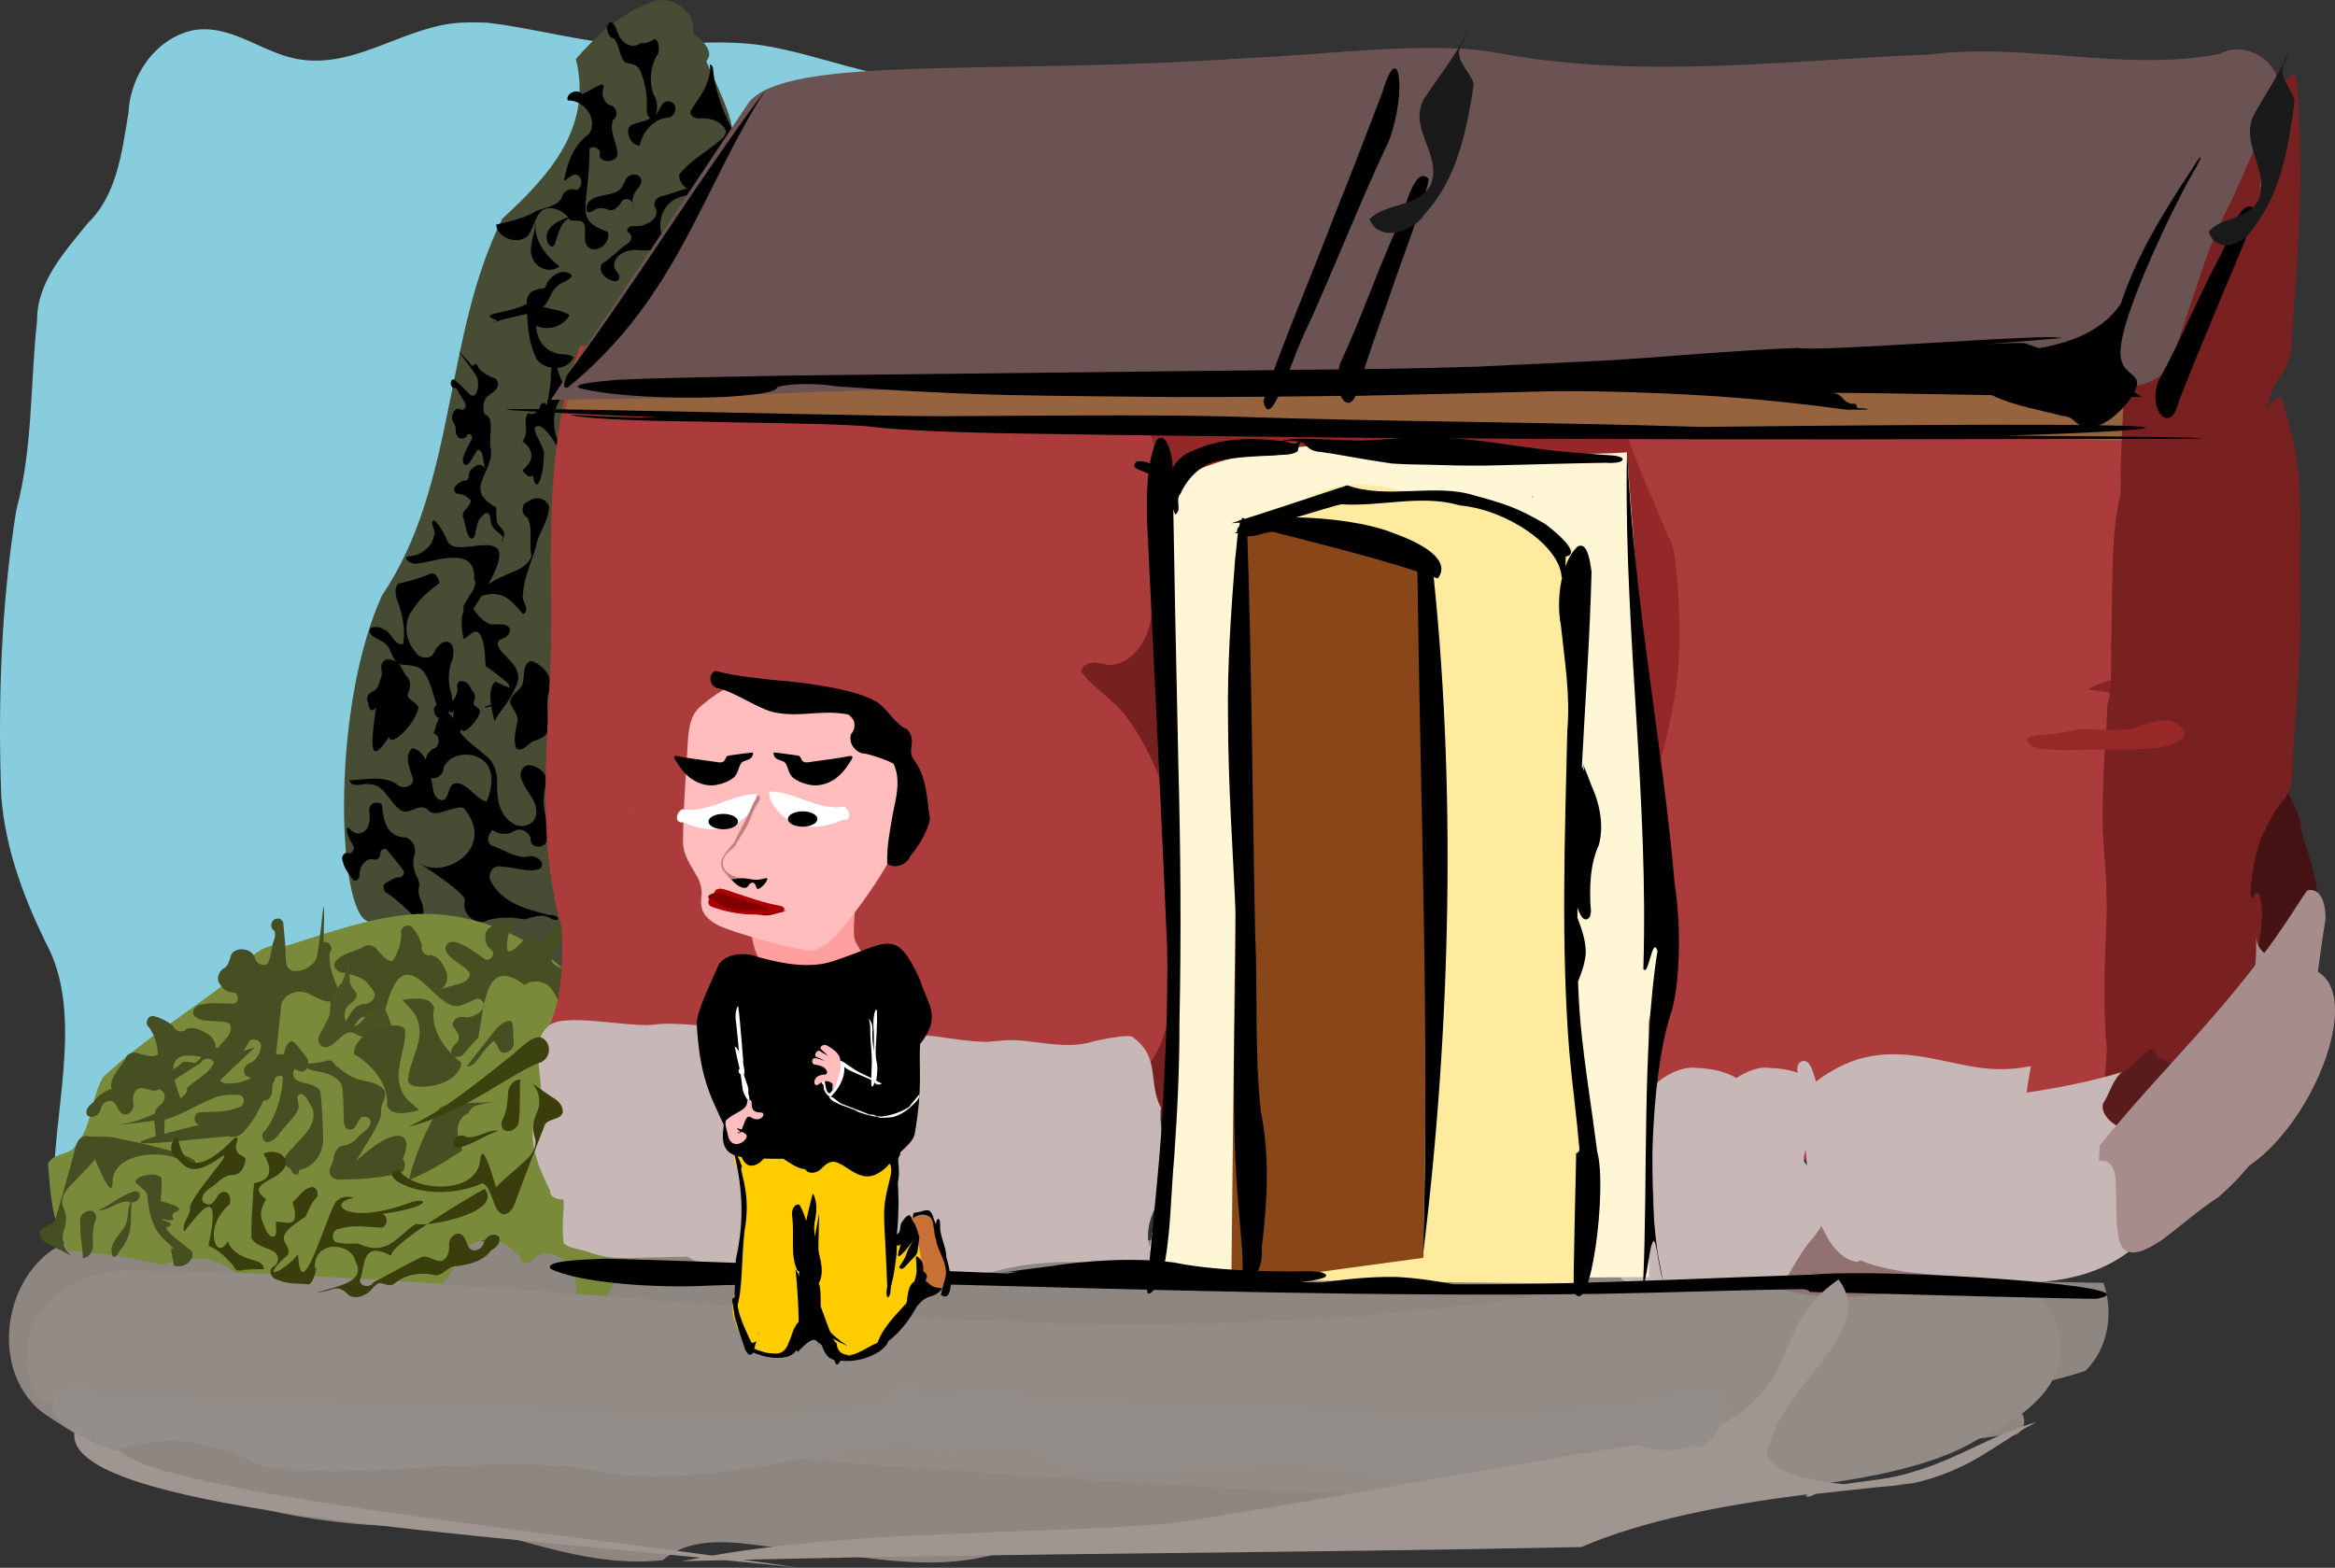
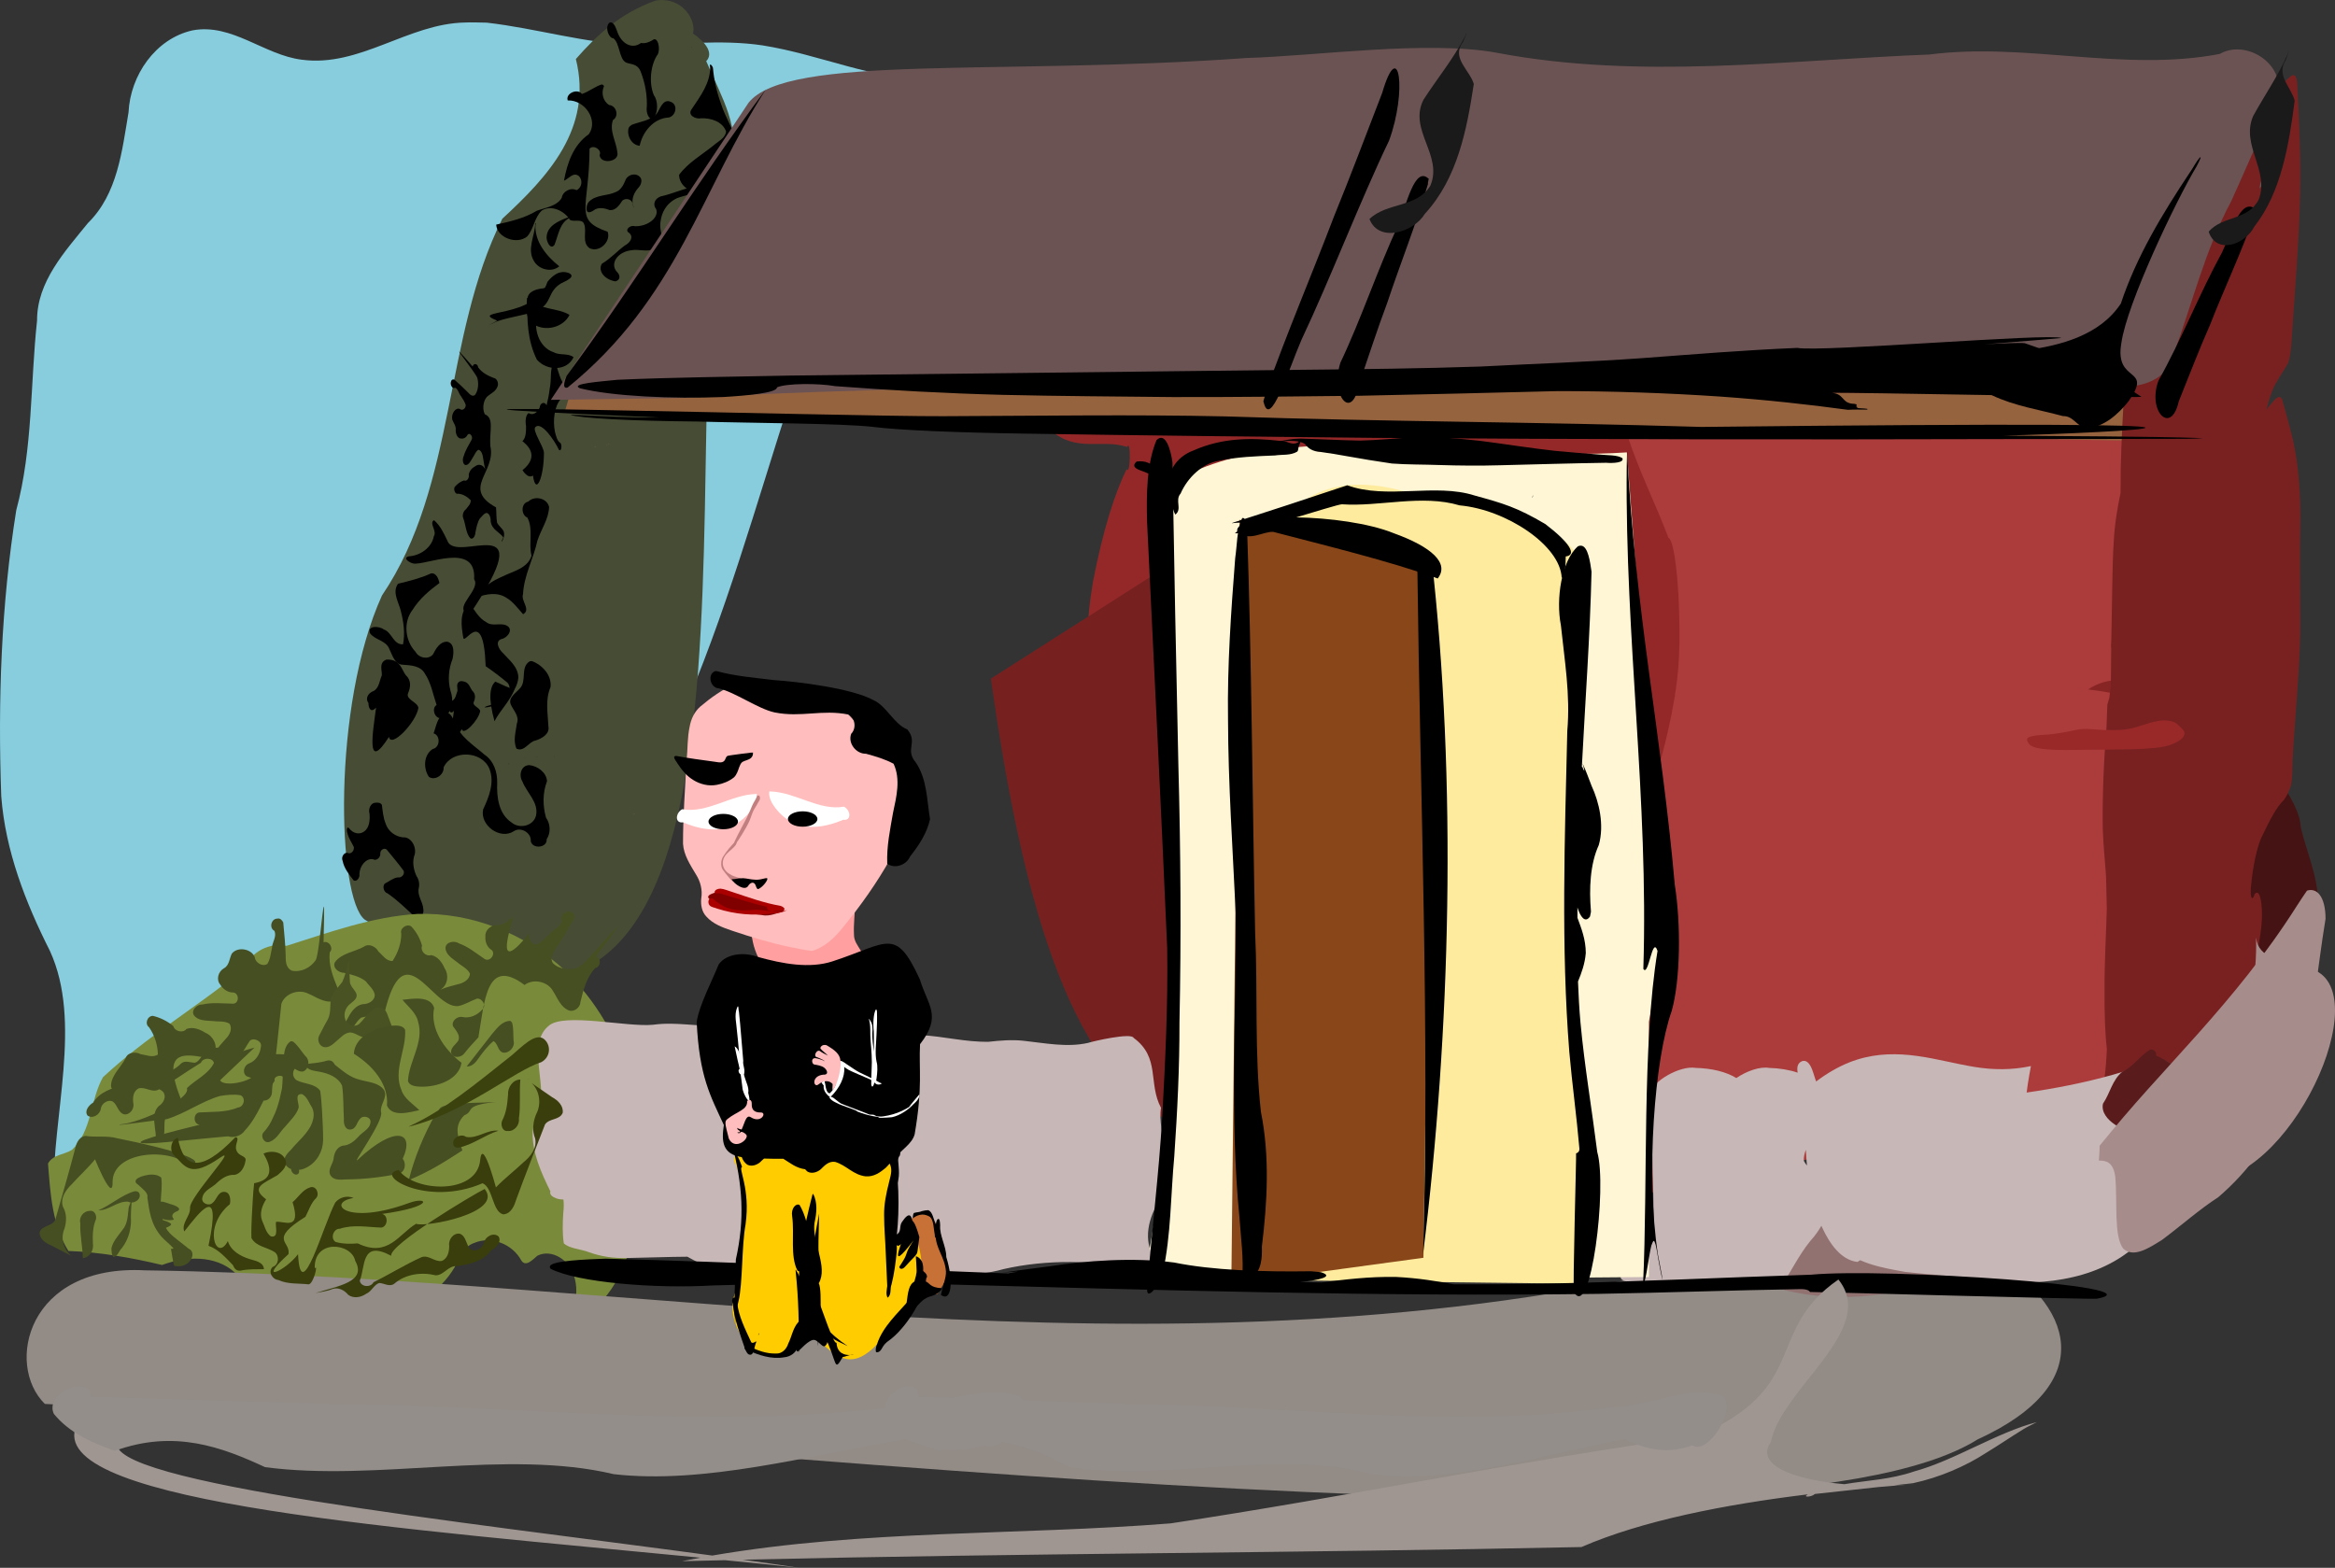
<svg xmlns="http://www.w3.org/2000/svg" id="svg2" viewBox="0 0 582.79 391.35" version="1.1">
  <rect x="0" y="0" width="582.79" height="391.35" fill="#333333" stroke="none" />
  <g id="layer1" transform="translate(95.56 -643.32)">
    <g id="g3552">
      <path id="path4123" fill="#87cdde" d="m20.5 648.94c-14.199 0.254-26.284 11.237-40.75 9.281-9.416-1.166-17.406-9.165-27.264-7.32-9.28 2.077-15.532 11.258-15.967 20.468-1.627 9.661-2.749 20.406-10.14 27.633-5.734 7.099-12.736 14.624-12.691 24.355-1.708 15.766-1.026 31.878-5.189 47.308-3.775 23.589-4.61 47.589-3.749 71.431 1.038 13.609 6.046 26.504 12.144 38.58 8.145 17.749 0.581 40.937 0.912 60.93 188.8-40.58 154.32-181.9 219.47-278.27-14.67-0.03-28.23-6.43-42.531-8.69-10.513-1.56-21.119-0.12-31.661-0.09-12.575-0.38-24.722-4.16-37.15-5.58-1.809-0.03-3.618-0.11-5.428-0.04z" />
      <g id="g3448">
        <path id="path4147" fill="#474c35" d="m69.861 643.32c-0.563-0.016-1.157 0.04-1.773 0.138-8.94 3.17-14.795 8.764-19.918 14.597 4.3 17.287-6.971 29.365-18.354 39.857-14.746 29.4-11.301 66.41-30.034 94.04-12.53 27.57-11.181 75.65-4.307 80.92 112.39 70.61 74.179-123.34 90.43-189.93 4.308-6.038-1.692-15.987-5.198-24.362 1.869-1.92-0.013-4.606-3.285-6.902 0.731-3.248-2.211-8.202-7.561-8.351z" />
        <g id="g3417">
          <path id="path3358" d="m42.652 733.7c-1.051 1.778-0.511 4.423-0.996 6.538-0.166 1.465-0.453 2.888-0.799 4.268-0.414-1.024-1.61-0.693-1.716 0.541-0.587 1.368-1.789 2.052-2.764 1.374-0.769 0.52-0.865 2.108-0.642 3.227 0.027 1.362-0.053 3.087-0.917 3.789 0.989 0.795 4.555 3.609 0.026 7.246 0.654 1.026 1.696 2.042 2.62 1.333 0.719 5.284 2.748 0.351 2.735-5.685-0.067-1.59-3.018-5.65-2.128-6.412 1.472-1.497 4.79 3.347 5.878 5.705 0.727 0.569 0.837-1.689 0.183-1.853-0.625-0.466-0.951-1.695-1.194-2.703-0.557-2.811-0.12-6.39 1.468-8.136 0.577-0.65 1.388-0.922 2.032-0.363 0.714 0.427 1.308-1.149 0.642-1.853-0.879-0.446-1.815-0.948-2.361-2.217-0.733-1.373-1.089-3.126-1.674-4.633-0.106-0.147-0.253-0.238-0.393-0.167z" />
          <path id="path3326" fill="#ff8080" d="m56.375 754.22c-0.286 0.215 0.426-0.13 0 0z" />
          <path id="path3324" fill="#ff8080" d="m55.875 754.5c-0.279 0.227 0.484-0.254 0 0z" />
          <path id="path3316" fill="#ff8080" d="m52.969 754.91c0.685 0.053-0.772-0.156 0 0z" />
          <path id="path3886" d="m32.828 815.41c-1.404-0.335-3.025-1.189-4.755-1.943-1.368 1.22-1.832 3.957-0.212 9.882 1.377-2.678 4.015-5.232 4.967-7.939z" />
          <path id="path3889" d="m54.544 664.42c-1.731 0.585-3.135 1.774-4.864 2.362-1.129-1.494-4.147-0.128-3.543 1.605 4.367-0.151 7.703 5.027 5.265 8.433-3.929 2.729-5.401 7.332-6.205 11.607 1.186-0.454 2.271-2.221 3.663-1.199 1.09 0.968 0.867 2.926-0.52 3.561-1.552-0.78-3.495 0.377-3.692 1.906-1.248 2.134-4.052 2.414-6.238 3.24-3.043 1.845-6.623 2.688-10.128 3.453 0.186 3.237 5.099 5.09 7.727 2.971 1.693-1.926 1.761-4.689 3.643-6.477 2.45-1.547 5.735 0.164 7.026 2.307 1.085 0.651 3.081-0.406 3.563 1.107 0.728 1.935-0.675 4.497 1.341 5.979 2.569 1.209 5.421-1.81 4.504-4.115-8.63-2.986-4.569-5.763-4.504-20.723 0.996-1.125 3.167 0.347 2.502 1.587 0.238 2.436 5.008 1.699 4.444-0.664-0.266-2.701-2.076-5.339-1.101-8.082 1.565-0.923 0.896-3.583-0.961-3.746-1.604-1.007-2-3.098-1.281-4.687-0.088-0.233-0.338-0.513-0.641-0.424z" />
          <path id="path3262" d="m46.45 711.49c-2.605-1.004-4.468 1.077-5.374 2.192-2.881 9.309-19.977 6.744-12.54 9.671-1.123 0.712-3.613 1.835-0.862 0.56 2.059-1.176 8.668-2.028 10.95-3.043 3.781-2.065 2.327-4.695 5.903-6.84 1.174-0.576 3.748-1.636 1.923-2.541z" />
          <path id="path3272" d="m103.07 674.12c-0.152 0.169 0.177 0.037 0.062-0.031l-0.062 0.031z" />
          <path id="path3269" d="m102.76 674.15c0.238 0.055 0.091-0.104 0 0z" />
          <path id="path4258" d="m17.059 738.44c-0.425 0.831 0.319 2.094 0.95 1.661 0.732 0.236 0.932 1.462 1.469 2.079 0.426 0.723 0.953 1.363 1.211 2.259-0.028 1-0.944 1.45-1.478 0.969-1.03-0.457-2.2 1.123-1.891 2.656 0.301 0.84 0.966 1.535 0.861 2.584-0.058 1.066 0.543 2.186 1.312 2.127 0.597 0.116 1.267-0.169 1.628-0.903 0.474-0.736 1.476 0.367 1.029 1.213-0.694 1.318-1.517 2.526-1.968 4.077-0.385 0.693-0.264 2.103 0.436 2.244 0.82 0.054 1.327-1.054 1.81-1.846 0.455-0.661 0.763-1.598 1.388-1.965 0.705 0.07 1.1 1.139 1.199 2.053 0.174 0.98 0.288 1.993 0.571 2.924-0.481-1.247-1.702-1.562-2.522-0.867-0.691 0.361-1.424 0.99-1.633 2.087 0.197 0.926-0.561 1.811-1.154 1.442-0.857 0.264-1.667 0.822-2.348 1.627-0.383 0.756 0.202 1.944 0.819 1.689 1.146 0.075 2.255 0.693 3.192 1.642-0.017 1.062-0.745 1.58-1.197 2.244-0.579 0.355-1.052 1.494-0.644 2.335 0.587 1.604 0.64 3.712 1.703 4.88 0.633 0.486 1.278-0.53 1.298-1.431 0.248-1.231 0.502-2.536 1.12-3.493 0.524-0.481 0.988-1.261 1.63-1.363 0.702 0.015 1.099 1.121 1.053 2.033 0.112 1.123 0.759 1.865 1.394 2.392 0.58 0.541 1.256 0.959 1.748 1.643-0.042 0.367-0.476 0.825-0.385 1.146 0.442-0.657 0.803-1.694 0.494-2.595-0.437-0.905-1.211-1.313-1.654-2.207-0.206-1.244-0.141-2.538-0.253-3.801-8.718-4.791 0.117-8.774-1.432-15.352-0.262-3.617 1.058-6.926-1.376-7.899-0.754-1.48-0.295-3.828 0.836-4.601 0.848-0.704 1.948-1.1 2.405-2.487 0.232-0.894-0.324-1.872-0.94-1.942-1.402-0.552-2.865-1.19-3.954-2.662-0.082-0.942-1.164-1.163-1.369-0.223-8.169-9.345 1.008 1.767 1.183 2.933 0.363 1.399 0.18 3.177-0.621 4.179-0.607 0.48-1.271-0.105-1.747-0.657-1.109-1.13-2.259-2.171-3.415-3.194-0.266-0.072-0.637-0.065-0.755 0.37z" />
          <path id="path4155" d="m11.969 786.47c-2.577 1.195-5.417 1.884-8.188 2.562-1.563 2.187 0.258 4.715 0.734 6.945 0.677 2.661 1.045 5.458 0.516 8.18-2.432 0.139-2.766-3.059-4.812-3.719-1.02-0.851-4.16-1.072-3.438 0.938 1.245 1.746 4.033 1.773 4.844 3.969 0.75 1.495 1.322 3.872 3.375 3.906 1.964 0.135 4.384 0.236 5.469 2.188 1.576 2.353 2.033 5.208 2.938 7.844-1.555 0.992-0.101 4.222 1.656 3.031 2.418-1.12 2.64-4.336 1.812-6.562-0.699-2.623-0.492-5.452 0.519-7.95 0.299-1.453 0.55-3.89-1.331-4.3-1.861-0.07-2.852 1.803-3.594 3.219-1.208 1.322-3.515 0.848-4.312-0.688-2.654-2.778-3.124-7.484-0.696-10.558 1.676-2.694 4.14-4.763 6.665-6.63-0.222-1.023-0.82-2.657-2.156-2.375z" />
-           <path id="path4149" d="m7.349 830.11c-2.151 1.817-0.693 4.934 0.022 7.123 0.939 2.359-2.655 3.466-4.008 1.72-3.521-2.08-7.887-1.044-11.77-0.83 0.855 2.099 3.38 0.604 5.05 0.95 3.581 0.01 4.748 4.01 7.127 5.954 2.745 2.781 5.19-2.132 7.797 0.746 1.761 1.754 6.351-1.558 8.59-0.781 8.331 9.909-4.516 17.75-10.661 14.028-4.69-2.841 11.76 7.087 10.957 9.159-0.879 3.108 2.639 6.526 5.692 4.845 2.987-0.861 6.172-0.809 9.202-0.189 2.118-0.563 4.713-1.689 6.68-0.127 2.712 0.999 1.851-1.263-0.354-0.951-5.5-1.31-11.899-3.006-14.699-8.393-1.038-1.87 0.508-4.373 2.717-3.706 3.174 0.079 6.374 1.576 9.524 0.538 1.792-1.91-1.677-3.846-3.42-2.946-3.144 0.09-5.77-1.952-8.661-2.85-2.123-1.635 0.166-3.975 1.444-5.252 1.243-2.552-1.246-5.196-3.553-6.055-2.261-1.124-3.681-3.698-6.2-4.244-3.004-0.35-1.821 3.795-3.995 4.244-2.687-0.342-2.233-3.731-2.844-5.669-0.597-2.751-1.363-6.534-4.506-7.348l-0.128 0.032z" />
          <path id="path3350" d="m56.484 649.04c-1.158 1.168-0.058 3.864 1.042 3.834 1.616 1.17 1.407 5.194 3.158 6.051 1.25 0.535 2.836 0.215 3.652 2.255 1.089 2.754 1.774 6.139 1.499 9.443-0.002 1.444 0.966 3.1 1.803 2.01 1.09-1.226 1.042-4.213 0.02-5.503-1.368-3.157-0.807-7.831 0.951-10.248 0.753-1.475-0.051-4.657-1.307-3.532-0.915 0.542-1.902 0.886-2.874 0.698-2.105 1.595-4.934 0.391-6.03-3.133-0.391-1.11-1.041-2.407-1.915-1.875z" />
          <path id="path3355" d="m78.314 689.75c-3.195 0.561-5.873 1.924-8.998 2.606-1.624 0.621-1.967 2.137-1.105 3.169 0.762 2.073-2.044 4.35-5.299 4.269-1.348-0.403-2.616 1.035-1.486 1.629 1.257 1.001 0.338 2.478-1.061 3.19-1.986 1.466-3.47 3.212-5.705 4.535-1.055 1.731 0.601 3.959 3.382 4.41 1.429-0.406 1.133-1.683 0.378-2.37-1.817-1.998 0.061-4.995 3.618-5.406 1.842-0.33 3.955 0.517 5.61-0.311 1.324-0.362 2.579-1.232 2.176-2.241-0.257-1.517-0.789-3.022-0.53-4.557 0.262-2.175 1.317-4.555 4.13-5.889 1.892-0.755 4.562-0.927 5.643-2.36 0.133-0.306-0.236-0.705-0.754-0.673z" />
          <path id="path3362" transform="translate(0 308.27)" d="m40 407.03c-1.582 0.144-3.898 0.736-3.914 2.704-0.141 5.203-0.024 10.3 2.359 15.1 2.457 2.834 7.515 2.916 9.149-0.617-1.385-1.084-3.424-0.392-4.967-1.234-3.788-1.256-5.161-6.028-3.99-9.556 0.583-2.037 2.243-3.584 2.895-5.554-0.045-0.9-0.78-1.11-1.531-0.84z" />
          <path id="path3369" d="m35.993 717.7c-0.116 2.241-0.609 5.256 1.687 6.609 2.921 1.828 7.361 0.755 8.906-2.39-3.132-1.886-7.48-1.113-10.031-4.062-0.133-0.15-0.371-0.249-0.562-0.156z" />
          <path id="path3373" transform="translate(0 308.27)" d="m38.031 390.81c-0.071 3.129-2.169 6.433-0.313 9.415 1.194 2.114 4.4 2.934 6.313 1.304-3.178-2.539-6.244-6.177-5.938-10.5 0.17 0.169 0.014-0.483-0.062-0.219z" />
          <path id="path3381" d="m45.883 697.71c-2.083 0.781-4.756 2.013-4.995 4.521-0.239 1.082 0.912 3.685 1.951 2.188 0.974-2.426 1.275-5.657 4.009-6.82 2.19-0.996-0.212-0.139-0.964 0.111z" />
          <path id="path3384" d="m61.346 675.24c-0.549 1.874 0.701 4.29 2.749 4.47 0.719-3.485 3.473-6.859 7.228-7.055 1.828-0.356 2.425-3.229 0.527-3.917-1.979-0.876-2.645 1.787-3.501 2.965-1.617 1.756-4.129 1.949-6.219 2.769-0.309 0.196-0.605 0.443-0.785 0.768z" />
          <path id="path3387" transform="translate(0 308.27)" d="m77.094 346.81c-0.216 0.325 0.344-0.252 0 0zm4.594 5.062c0.01 3.961-2.469 7.208-4.562 10.344-1.26 1.577 0.951 2.667 2.329 2.358 2.404-0.091 5.342 0.811 6.202 3.298-0.155 1.67-1.991 2.462-3.12 3.474-2.925 2.36-6.333 4.276-8.599 7.339-0.021 2.648 2.832 4.627 5.312 4.375 2.183-0.506 2.856-2.877 3.594-4.688 0.551-0.94 1.765-3.073 2.938-1.656 2.611-0.099 3.875-3.3 2.938-5.5-1.086-3.547-3.172-6.687-4.312-10.219-1.058-2.907-1.768-5.947-2.031-9.031-0.271-0.738-0.969-1.317-0.688-0.094z" />
          <path id="path3397" d="m50.86 695.71c0.232 1.221 1.579 0.264 2.146-0.146 1.177-0.547 2.497-0.236 3.649 0.209 1.419 0.101 2.383-1.216 3.083-2.333 0.819-0.856 2.593-0.411 2.621 0.943 0.155 0.649 0.513 1.276 0.102 0.22-0.533-1.685 0.35-3.41 1.45-4.577 0.617-0.708 0.963-2.014 0.093-2.683-1.169-0.996-3.089-0.341-3.539 1.154-0.49 1.147-1.161 2.333-2.352 2.757-2.164 1.025-4.905 0.6-6.709 2.453-0.462 0.527-0.616 1.3-0.544 2.003z" />
          <path id="path3391" d="m41.411 769.62c-0.656-2.064-3.655-2.575-5.127-1.084-1.85 0.356-1.85 3.325-0.216 3.981 1.551 2.973 0.249 6.405 1.035 9.533-0.981 3.154-4.588 3.83-7.183 5.145-2.577 1.08-5.127 2.671-6.436 5.229 2.327-0.851 5.077-1.35 7.293 0.079 1.747 0.996 2.896 2.693 4.232 4.142 2.033-1.172-0.652-3.329-0.025-5.035 0.218-4.658 2.613-8.825 3.583-13.326 0.905-2.819 2.832-5.397 2.921-8.423l-0.076-0.24z" />
          <path id="path3399" d="m24.219 797.9 0.072 0.173zm-2.525-1.254c18.478-27.412-3.306-12.33-5.573-18.31-0.887-1.83-1.729-3.767-3.349-5.166-1.347 0.688 0.831 2.722-0.052 3.99-0.487 2.769-3.288 4.852-6.263 5.037-1.665 0.443 0.273 1.608 1.097 1.777 3.146 0.584 15.845-5.589 15.22 3.938 1.711 2.524-4.878 6.804-1.916 8.479 0.219 0.066 0.628 0.46 0.837 0.254z" />
          <path id="path3403" transform="translate(0 308.27)" d="m21.5 485.75c-2.445 2.077-1.928 5.602-1.438 8.406 0.222 2.34 5.047-8.327 5.594 7.188 1.883 1.3 3.727 2.672 5.469 4.156 1.337 1.61-0.254 3.729-1.812 4.469-0.858 1.005-3.927 1.168-3.86 1.689 3.953-0.302 7.987-3.349 8.36-7.47-0.034-2.73-2.374-4.463-4.031-6.312-0.861-0.841-1.871-2.81-0.136-3.32 1.515-0.311 3.099-2.494 1.167-3.399-1.576-0.718-3.493 0.345-4.969-0.781-1.911-1.002-2.933-3-4.156-4.656h-0.094z" />
          <path id="path3406" d="m-1.886 843.69c-1.087 0.025-1.837 1.525-1.449 2.722 0.152 1.596-0.046 3.554-1.311 4.442-1.192 0.928-2.85 0.493-3.761-0.762-0.723-0.73-0.648 0.764-0.425 1.242 0.299 1.277 1.044 2.282 1.582 3.412 0.177 1.045-0.849 1.935-1.621 1.447-0.839-0.081-1.59 1.056-1.176 2.003 0.392 1.981 1.665 3.439 2.756 4.901 0.793 0.394 1.589-0.706 1.435-1.63 0.085-2.016 1.628-3.928 3.358-3.68 0.828 0.542 2.011-0.401 1.853-1.546 0.071-1.001 1.347-1.456 1.811-0.588 1.36 1.659 2.747 3.289 4.027 5.041 0.333 1.037-0.712 1.824-1.47 1.634-1.19 0.171-2.189 1.022-3.268 1.575-0.65 0.737-0.16 2.179 0.655 2.386 2.567 1.735 4.837 4.011 7.162 6.166 1.092 0.548 2.108-1.065 1.811-2.293-0.13-1.823-1.6-3.338-1.097-5.256 0.202-1.009-0.028-2.098-0.579-2.887-0.777-1.625-1.149-3.722-0.442-5.476 0.449-2.068-1.119-4.38-2.898-4.2-1.845-0.164-3.755-1.391-4.427-3.569-0.555-1.413-0.683-2.987-0.882-4.513-0.345-0.678-1.079-0.589-1.644-0.571z" />
          <path id="path3409" d="m0.826 807.98c-1.909 0.835-0.976 2.638-1.098 3.952-0.569 1.262-0.63 3.05-2.002 3.857-1.499 0.525-2.155 1.949-1.324 3.023-0.025 1.125 0.554 2.656 1.905 1.119-0.766 5.875-2.664 16.529 3.217 7.328 0.51 2.936 6.813-3.663 7.342-7.257-0.2-1.471-3.304-2.074-2.549-3.716 0.64-1.461 0.791-3.197-0.616-4.45-0.989-1.351-1.27-3.401-3.681-3.809-0.393-0.055-0.796-0.097-1.195-0.048z" />
          <path id="path3411" d="m36.688 808.38c-2.501 1.452-0.653 4.956-2.529 6.81-0.919 1.114-2.914 2.247-2.252 3.94 0.653 1.531 2.244 2.951 1.544 4.763-0.265 2.072-1.003 4.278-0.106 6.3 1.954 0.922 2.988-1.686 4.717-2.015 1.538-0.478 3.62-1.59 3.252-3.516-0.14-3.264-0.834-6.703 0.531-9.812 0.353-2.943-2.015-5.525-4.625-6.5h-0.281l-0.25 0.031z" />
          <path id="path3413" d="m15.5 821.28c-1.925 0.91-2.165 3.31-2.844 5.094 1.784 0.517 1.62 3.575-0.219 3.906-2.283 1.48-2.391 4.873-0.938 6.969 1.584 1.034 3.811-0.582 3.656-2.375 2.084-4.449 9.5-4.187 11.406 0.281 1.397 3.407-0.065 7.071-1.531 10.188-0.884 3.965 4.241 7.734 7.688 5.438 1.712-1.137 4.39 0.438 4.188 2.5 0.417 2.065 4.162 1.699 3.969-0.469 1.065-1.601 0.964-3.828-0.156-5.375-0.843-2.973-0.864-6.22 0.25-9.125-0.134-2.195-2.394-3.808-4.438-4-2.081 0.042-2.667 2.558-1.699 4.09 1.073 2.843 4.136 5.214 3.38 8.544-0.639 2.55-4.13 3.355-6.056 1.709-3.248-2.098-3.776-6.359-3.625-9.906 0.073-2.675-0.858-5.531-3.181-7.061-2.716-2.387-6.127-4.414-7.368-8.017-0.528-0.96-1.062-2.74-2.482-2.39zm28.031 10.1c0.441-0.386 0.222-0.194 0 0zm-0.781 0.78c0.023 0.303 0.135-0.433 0 0zm-4.281 0.125c-0.476 0.277 0.526-0.171 0 0zm-3.25 0.219c0.177-0.001-0.072-0.146 0 0zm-3.781 1.438c-0.453 0.356 0.383-0.133 0 0z" />
          <path id="path3415" d="m19.295 813.36c-1.185 0.518-0.605 1.636-0.681 2.451-0.353 0.783-0.391 1.892-1.242 2.392-0.93 0.325-1.337 1.209-0.821 1.875-0.015 0.698 0.343 1.648 1.182 0.694-0.475 3.644-1.653 10.254 1.996 4.546 0.316 1.821 4.226-2.272 4.555-4.502-0.124-0.912-2.05-1.287-1.581-2.305 0.397-0.907 0.49-1.983-0.382-2.76-0.614-0.838-0.788-2.11-2.284-2.363-0.244-0.034-0.494-0.06-0.741-0.029z" />
        </g>
      </g>
-       <path id="path4129" fill="#8e8681" d="m129.69 952.24c-68.746 0.751-137.51 1.424-206.25 0.219-17.544 5.248-22.854 31.859-8.531 43.344 30.387 21.042 68.149 30.799 104.94 28.125 16.377 4.086 32.809 10.717 50 8.844 8.253-6.884 19.524-4.051 29.207-3.101 17.672 1.282 35.656 6.417 53.246 1.756 23.475-5.132 47.333-8.243 71.163-11.207 60.627-7.191 121.73-9.986 182.17-18.823 3.805 1.485 5.958-5.617 1.656-6.094-4.253-0.59-8.036 2.419-12.33 1.986-9.448 1.08-18.964 0.303-28.42-0.236 19.141-5.461 39.483-5.183 58.406-11.562 5.711-5.573 7.084-14.559 4.5-21.938-100-1.508-199.69-12.313-299.75-11.312z" />
      <path id="path4126" fill="#7a8a3b" d="m8.515 871.46c-11.253 0.703-21.932 4.613-32.594 7.969-4.123-0.896-8.842 1.423-10.281 5.469-11.54 9.487-24.546 17.101-35.5 27.312-3.243 5.757-2.684 13.344-7.719 18.125-1.931 1.241-4.827 1.179-6 3.438 0.598 7.434 1.025 15.314 5.094 21.812 7.895 0.286 15.703 1.672 23.375 3.5 5.852-2.198 13.277-2.564 18.188 1.906 2.564 3.903 7.766 3.739 11.875 4.312 8.248 2.417 17.54-0.337 25.281 4.062 7.273 1.193 14.1-3.645 17.656-9.688 1.327-2.257 2.133-5.167 4.906-6.094 4.297-1.828 9.493 0.273 11.716 4.293 1.12 1.945 2.973-0.248 4.068-1.115 3.619-1.793 7.913 1.188 9.029 4.76 0.961 2.72 0.913 5.813-0.25 8.469 0.349 2.333 4.063 2.398 4.906 0.375 7.554-6.21 10.084-16.23 11.562-25.469 3.524-21.12-2.801-44.22-18.343-59.29-9.879-9.24-23.402-14.62-36.969-14.15z" />
      <path id="path3336" fill="#928b86" d="m-59.338 960.42c126.35 1.863 250.62 29.222 382.57-0.269 45.696-37.24 136.61 14.224 74.799 42.475-54.603 34.083-323.41-0.875-482.4-8.863-9.962-9.785-4.388-34.95 25.035-33.343z" />
      <g id="g4106" transform="matrix(.947 0 0 .9 -.964 118.34)" fill="#464f22">
        <path id="path4232" d="m-26.771 838.09c-1.664 0-2.251 2.607-0.812 3.375 0.718 1.599-0.581 3.151-0.625 4.75-0.335 1.493-0.423 3.095-1.219 4.438-1.327 0.906-3.186-0.379-3.312-1.844-0.851-2.37-4.518-3.049-6.062-1-0.662 1.37-0.627 3.283-2.125 4.094-1.453 0.915-2.058 3.114-0.906 4.5 0.684 1.23 1.988 2.214 3.438 2.188 1.609 0.183 1.588 3.12-0.125 3.094-2.667-0.037-5.371-0.423-8 0.219-1.431-0.058-3.077 1.522-2.281 2.969 1.076 1.59 3.211 1.478 4.906 1.625 1.488 0.22 3.124-0.101 4.469 0.719 0.896 1.39 0.069 3.156-0.969 4.219-1.019 1.266-2.165 2.452-2.969 3.875 0.934-2.097-0.366-4.691-2.406-5.562-1.429-0.949-3.264-1.721-4.969-1.062-0.917 1.257-3.115 0.685-3.469-0.781-1.537-1.354-3.388-2.339-5.375-2.844-1.509 0.007-2.222 2.243-1.031 3.156 1.504 2.221 2.257 4.894 2.344 7.562-1.391 0.988-3.077 0.117-4.562-0.094-1.265-0.745-3.393-0.541-3.906 1.031-1.246 2.64-3.886 4.76-3.906 7.875 0.259 1.654 2.467 1.889 3.656 1.062 1.932-0.716 3.967-1.489 6.062-1.25 1.351 0.521 3.004 0.644 4.031 1.75 0.962 1.332 0.092 3.136-1.147 3.925-1.289 1.287-1.341 3.213-1.133 4.908 0.112 1.606 0.519 3.276 0.326 4.853-0.53 0.274-1.728-0.102-2.014 0.376 1.464 0.199 3.304-0.119 4.031-1.562 0.555-1.688-0.001-3.531 0.531-5.219 1.315-1.579 3.071-2.698 4.542-4.121-9.062-22.667 9.46-8.336 14.834-12.91 1.248-1.314 1.913-3.03 2.938-4.5 1.144-0.909 3.285 0.29 2.844 1.781-0.199 1.922-1.277 3.882-3.156 4.594-1.313 0.53-1.833 2.651-0.594 3.531 1.283 0.542 3.135 0.959 3.375 2.594 0.013 1.29-0.686 2.923 0.5 3.906 1.218 0.817 2.658-0.491 2.781-1.75 0.077-1.986 0.348-3.978 0.585-5.959 0.649-6.283 1.315-12.565 1.915-18.854 0.853-2.833 4.518-4.224 7.094-2.844 2.091 0.916 4.138 2.599 6.562 2.125 1.475-0.422 1.959-2.402 1.188-3.625-1.247-3.159-2.47-6.516-2.094-9.969 1.099-1.057-0.128-3.298-1.625-2.781 0.624-24.284-0.868 3.586-2.125 5.031-1.294 2.023-3.84 3.385-6.25 2.844-1.465-0.678-1.641-2.485-1.594-3.906-0.093-3.164-0.358-6.319-0.656-9.469-0.278-0.567-0.806-1.258-1.531-1.062zm3.469 34.031c-1.808 1.319-1.712 3.781-1.906 5.781-0.173 3.697-0.329 7.395-0.469 11.094 1.415-0.818 1.322-2.707 1.312-4.125 0.036-1.896 0.093-3.815 0.594-5.656 1.444-0.099 2.412 1.699 3.906 1.219 1.522-0.803 1.678-3.175 0.406-4.281-1.041-1.302-1.844-2.811-3.125-3.906-0.228-0.07-0.471-0.224-0.719-0.125zm0.75 34.719c-1.599 0.589 0.41 3.257 1.406 1.844 0.409-0.862-0.436-2.083-1.406-1.844z" />
        <path id="path4248" d="m-32.811 873.86c-1.421 0.459-2.889 0.782-4.211 1.498-1.403 0.61-2.963-0.043-3.984-1.062-1.45-0.844-3.257-0.298-4.449 0.744-1.307 0.698-1.705 2.585-3.016 3.016-1.221 0.034-2.66-0.782-3.691 0.224-2.517 2.703-6.473 3.647-10.05 3.158-2.016 0.223-2.845 2.742-4.919 2.831-3.11 0.72-6.522 1.914-8.2 4.843-1.115 0.721-2.38 2.265-1.493 3.602 1.366 1.03 3.284-0.312 3.497-1.821 0.119-1.419 1.811-2.791 3.188-2.045 1.27 0.956 1.331 3.069 3.008 3.547 1.629 0.143 2.756-1.758 2.362-3.214-0.185-1.44-0.002-3.264 1.437-4.01 1.74-0.489 3.372 1.206 5.088 0.422 3.91-2.288 7.477-5.099 11.305-7.514 0.499-1.466 3.071-1.54 3.437 0.053-1.472 3.131-4.816 4.606-7.14 6.985 1.213 2.818-11.883 9.601-17.646 10.069-1.617 0.553 10.55-1.399 12.294-1.463 4.915-1.552 9.06-4.859 13.975-6.411 1.818-0.341 3.699-0.547 5.535-0.227 1.482 0.727 0.897 3.282-0.709 3.396-3.214 1.451-6.814 1.125-10.241 1.374-1.609 0.376-1.533 3.217 0.166 3.409-31.678 8.128-7.725 4.562 7.483 3.209 1.624 0.536 3.521-0.183 4.432-1.619 3.594-3.998 4.95-9.361 7.87-13.787-0.514-1.552 2.796-2.001 2.379-0.245-0.721 3.508-1.226 7.114-2.799 10.372-0.623 1.571-1.486 3.035-2.615 4.296-0.791 1.154 0.395 3.169 1.806 2.466 1.825-0.782 2.64-2.763 3.953-4.131 1.308-1.686 2.967-3.215 3.6-5.316 0.11-1.192-1.255-3.975 0.901-3.737 1.348 0.774 1.827 2.471 2.612 3.737 0.84 1.71 0.34 3.71-0.47 5.328-1.276 2.391-3.376 4.178-5.029 6.293-1.069 1.127-2.536 2.691-1.417 4.296 1.179 1.762 3.79 1.696 5.458 0.709 2.755-1.458 4.339-4.556 4.383-7.619 0.021-2.742-0.174-5.486-0.295-8.226-0.111-1.819-0.223-3.64-0.479-5.446-1.407-2.05-4.171-1.838-6.175-2.908-1.303-0.823-1.321-3.05 0.151-3.717 1.105-1.321-0.236-3.095-1.765-3.09-2.468-0.832-5.103-0.259-7.645-0.273-1.214 0.29-1.853 5.592-1.081 4.084 0.042 3.302-9.043 5.105-9.847 2.961zm19.134 3.607c-1.85 0.626-3.81 0.74-5.734 0.974 0.274 1.787 2.43 1.845 3.83 2.138 2.332 0.465 4.886 1.547 5.86 3.887 0.414 3.057 0.286 6.156 0.467 9.226-0.111 1.144 0.223 3.006 1.722 2.903 1.6-0.15 1.651-2.101 2.578-3.023 0.842-1.065 2.954-0.416 2.703 1.042-0.174 1.898-2.202 2.674-3.246 4.037-1.044 1.205-2.406 2.349-4.073 2.413-1.599 0.406-2.315 2.18-2.401 3.682-0.262 1.502-1.631 3.002-0.82 4.55 0.802 1.382 2.582 1.247 3.95 1.135 4.79-0.037 9.576-0.582 14.248-1.637 1.568-0.68 1.788-2.836 0.844-4.113 3.277-7.516-1.933-9.486-11.874 0.303-1.793 1.765 7.006-10.891 6.162-13.257-0.347-2.077 1.811-3.98 0.817-6.029-1.373-2.175-4.176-2.226-6.393-2.911-2.588-0.616-4.583-2.501-6.574-4.151-0.462-0.821-0.934-1.398-2.064-1.17zm-7.428 1.323c0.678-0.267 0.742-0.292 0 0zm-56.465 19.602c-1.806 0.447-2.342 2.492-2.657 4.085-1.615 6.459-3.409 12.87-5.141 19.298-0.888 1.675-3.522 1.403-4.083 3.344-0.055 1.771 1.547 3.007 3.038 3.61 1.818 0.986 3.637 1.973 5.455 2.959-2.254-1.729-3.011-4.997-1.946-7.593 0.592-1.963 0.627-4.202-0.376-6.038-0.8-2.359 0.698-4.701 2.316-6.309 1.998-2.346 4.251-4.466 6.138-6.906-1.19-3.062 4.684 12.955 4.606 6.383-0.104-8.749 15.399-9.714 19.953-4.632 6.357-1.114-4.367-4.561-18.812-7.6-2.675-0.772-5.489-0.188-8.21-0.626l-0.279 0.027-0.003 0.001zm13.109 15.329c-3.522 1.065-6.175 3.823-9.52 5.26 2.865 0.079 4.989-2.609 7.881-2.379 1.413 0.845 3.664-0.746 2.912-2.362-0.211-0.458-0.814-0.618-1.273-0.52zm-11.835 5.443c-1.636 0.007-2.843 1.841-2.427 3.369-0.143 3.262 0.61 6.475 0.663 9.73 1.866-0.197 2.951-2.296 2.656-4.022-0.085-2.253-0.067-4.585 0.791-6.707 0.294-1.057-0.357-2.673-1.683-2.37zm-3.613 13.415c-0.154 0.399 0.215-0.25 0 0z" />
        <path id="path4254" d="m50.788 836.35c-1.377-0.934-3.326 0.893-2.567 2.337-0.304 1.726-2.25 2.282-3.184 3.58-1.116 1.047-2.088 2.323-3.5 2.988-1.607 0.005-2.423-2.102-1.706-3.386-9.277 12.156-5.592 0.194-4.455-4.231-1.317 0.762-2.363 2.365-4.057 2.195-1.716-0.059-3.451 1.422-3.276 3.215-0.125 1.402 0.402 2.948 1.616 3.74 1.229 1.055-0.438 3.474-1.84 2.49-2.186-1.528-4.207-3.365-6.743-4.311-1.151-0.851-3.401-0.468-3.555 1.176-0.003 1.92 1.827 3.026 3.148 4.099 1.107 1.017 2.642 1.671 3.294 3.104-0.039 1.653-1.715 2.651-3.17 2.947-1.554 0.476-3.168 0.814-4.632 1.54 1.95-1.211 2.331-4.087 1.132-5.954-0.65-1.588-1.735-3.257-3.515-3.669-1.465 0.525-2.962-1.182-2.432-2.594-0.511-1.984-1.491-3.838-2.851-5.371-1.252-0.841-3.098 0.609-2.626 2.033-0.003 2.682-0.88 5.317-2.307 7.574-1.706 0.036-2.612-1.63-3.723-2.639-0.628-1.327-2.504-2.352-3.811-1.34-2.513 1.485-5.888 1.757-7.654 4.323-0.714 1.514 0.981 2.948 2.429 2.932 2.001 0.492 4.119 0.995 5.719 2.369 0.825 1.19 2.124 2.22 2.353 3.712 0.048 1.642-1.685 2.647-3.153 2.603-1.79 0.341-2.914 1.906-3.694 3.425-0.809 1.392-1.41 3.003-2.455 4.199-0.593-0.071-1.372-1.055-1.878-0.82 1.099 0.987 2.801 1.757 4.213 0.97 1.407-1.085 1.982-2.923 3.37-4.02 1.975-0.569 4.056-0.509 6.072-0.86 5.228-23.845 12.509-1.587 19.523-2.355 1.77-0.387 3.284-1.433 4.957-2.075 1.457-0.11 2.555 2.084 1.353 3.071-1.244 1.479-3.236 2.495-5.191 2.029-1.384-0.299-3.005 1.164-2.474 2.589 0.757 1.169 2.056 2.554 1.337 4.041-0.713 1.075-2.209 2.034-1.78 3.513 0.549 1.36 2.476 1.086 3.284 0.113 1.179-1.6 2.522-3.096 3.83-4.603 1.652-9.921 2.046-22.512 12.17-14.526 2.297-1.866 6.11-0.959 7.467 1.63 1.216 1.932 1.965 4.474 4.237 5.443 1.458 0.479 2.97-0.888 3.018-2.333 0.742-3.315 1.615-6.779 3.865-9.425 1.503-0.257 1.745-2.801 0.217-3.214 14.151-19.744-2.732 2.48-4.583 2.97-2.207 0.948-5.078 0.646-6.769-1.156-0.832-1.384 0.038-2.978 0.874-4.127 1.699-2.67 3.251-5.43 4.773-8.204 0.089-0.626 0.039-1.494-0.671-1.739zm-16.237 30.109c-2.236 0.076-3.54 2.168-4.823 3.714-2.219 2.962-4.425 5.934-6.617 8.917 1.63 0.118 2.614-1.498 3.402-2.676 1.094-1.549 2.219-3.105 3.667-4.347 1.25 0.729 1.042 2.76 2.548 3.202 1.71 0.19 3.171-1.685 2.74-3.315-0.13-1.662 0.052-3.361-0.393-4.987-0.149-0.186-0.265-0.45-0.525-0.507zm-18.873 29.151c-1.654-0.411-1.49 2.925 0.128 2.315 0.823-0.484 0.809-1.969-0.128-2.315z" />
      </g>
      <path id="path3290" fill="#872525" d="m407.08 788.27 46.897-13.164c9.849 65.636 0.298 100.8-25.295 110.76-26.121-40.285-24.42-69.17-21.602-97.597z" />
      <path id="path4262" fill="#ac3c3c" d="m305.41 731.58c-1.866 11.926-5.183 23.685-5.875 35.75-0.03 2.045-0.005 4.096 0.031 6.156-2.707 2.356-4.926 5.049-5.5 8.938-0.585 2.638-0.732 5.366-0.812 8.062-0.027 0.899-0.043 1.791-0.062 2.688-0.14 3.708-0.255 7.446-0.312 11.188-0.104 0.544-0.169 1.068-0.219 1.625v0.156c0.056 0.169 0.131 0.363 0.188 0.531-0.026 2.921-0.029 5.825 0.031 8.75-0.343 0.402-0.647 0.957-0.906 1.656-0.097 0.191-0.186 0.397-0.281 0.594-0.564 0.264-1.127 0.506-1.688 0.781-0.231 1.697-0.409 3.397-0.562 5.094-2.018 6.599-3.062 14.777-2.312 22.719 0.715 4.597 2.213 8.392 3.25 12.625 0.294 2.708 0.631 5.42 0.969 8.125-0.378 6.03-1.605 11.835-1.25 18.031-0.001 5.666 0.905 11.286 2.562 15.531-0.331 2.293-0.807 4.531-2.156 6.375-1.411 2.317-1.534 5.815 0.375 7.844 1.91 2.682 4.707 4.911 5.281 8.5 1.431 5.353 2.071 10.994 4.125 16.125 1.659 2.707 4.974 3.174 7.625 2.375 3.456-0.671 7.047-1.479 10.531-0.562 5.317 0.465 10.33-2.06 15-4.594 3.337-1.697 7.308-3.085 10.875-1.438 65.347-14.086 68.852-20.288 82.094-19.781 5.812-0.526 11.727-0.768 17.469 0.594 2.082 0.251 4.257 0.37 6.281-0.344 1.597-1.222 1.049-3.663 1.281-5.5 1.572-9.097 5.23-17.722 5.469-27.094-0.214-9.348-1.207-18.67-0.875-28.031-0.456-8.3-3.785-16.078-8.125-22.687-2.865-4.388-5.841-8.661-8.906-12.875-2.984-2.842-7.067-3.03-10.75-3.719-0.884-0.107-1.774-0.222-2.656-0.344 2.322-1.578 5.241-2.475 8.188-2.312 3.365-0.087 6.73 0.347 10.094 0.344 2.213-0.582 2.852-2.855 3.125-4.656 2.227-9.913 5.359-19.713 5.875-29.875 0.491-9.612-1.622-19.131-3.5-28.562-0.777-2.394-3.426-3.829-6-4.406-4.341-1.288-9.31-1.558-12.844-4.438-1.935-1.706-4.039-3.966-7.031-3.812-5.637 3.492-11.431-3.67-18.562-0.875-4.825 0.338-108.77 0.073-99.531-5.25z" />
      <path id="path4213" fill="#942828" d="m294.74 728.57c-19.892 1.377-39.783 6.033-59.677 3.866-15.516-1.81-31.037-5.226-46.553-1.394-7.527 1.105-15.083-1.674-22.582 4.799-0.789 1.706-1.778 1.394-2.344 6.769 0.73 7.91 2.142 6.165 3.22 8.191 6.3 5.543 12.647 2.003 18.967 4.093 0.954-2.28 0.828 7.421-0.125 5.515-2.942 5.979-5.843 14.953-8.407 28.085-0.765 4.741-1.673 10.858-1.374 19.547 0.17 12.15 1.542 21.599 3.024 22.733 10.411 30.253 21.481 41.495 32.452 49.438 14.135 9.982 28.323 15.627 42.515 14.57 18.225-1.451 36.476-11.901 54.44-37.238 4.609-7.627 9.342-16.043 13.388-36.166 0.934-4.96 2.097-11.098 1.931-21.359-0.087-11.481-1.295-21.863-2.744-22.452-3.306-8.703-6.7-15.195-9.975-24.679 1.019-4.127 2.306-2.528 3.219-8.524-0.717-8.584-2.179-7.584-3.282-10.329-4.506-4.734-9.064-4.159-13.597-5.715-0.832-0.008-1.664-0.056-2.496 0.25z" />
      <path id="path4211" fill="#772020" d="m151.74 812.72 40.742-25.985 3.85 56.783 0.321 79.881c-26.133-13.554-37.446-58.095-44.913-110.68z" />
-       <path id="path4207" fill="#ac3c3c" d="m47.438 728.49c-0.346 0.401 0.336-0.253 0 0zm1.75 1.219c-8.601 23.312-7.224 48.56-7.156 72.969-0.544 24.036-4.151 48.695 2.625 72.219 1.51 35.453-12.534 18.387-0.125 57.062 0.67 4.982 6.758 6.249 10.969 6.031 10.551-0.421 20.401-7.557 31.125-4.781 6.35 1.835 8.242 9.278 8.312 15.125 0.8 6.353 7.42 10.094 13.366 10.261 8.639 0.79 17.314 1.651 25.996 1.522 8.102-0.307 16.965-1.666 23.165-7.325 6.019-6.387 8.606-15.197 10.13-23.614-0.525-4.846-5.966-7.312-6.781-11.938 0.786-5.205 6.988-7.612 11.633-6.244 5.8 0.356 12.393 2.584 17.676-0.766 6.856-7.412 6.491-18.142 8.248-27.464 2.655-20.811-0.224-43.402-12.9-60.682-3.22-4.205-8.035-6.857-11.188-11.125 0.671-3.052 4.502-2.288 6.688-1.625 6.617-0.121 10.622-7.095 10.857-13.065 2.728-15.263 5.181-31.706-0.951-46.497-4.225-8.385-14.022-10.925-22.16-13.908-3.273-1.384-7.147-0.63-9.51 2.056-2.198 2.14-5.551 5.704-8.736 3.164-3.049-2.548-4.665-7.214-9.177-7.599-8.382-2.03-17.044-0.224-25.552-0.657-22.133 0.05-44.208-1.766-66.27-3.307z" />
      <path id="path4345" fill="#96633f" d="m45.514 745.72 1.929-6.557 395.74 2.7-2.314 11.571z" />
      <path id="path4341" fill-opacity="1" fill="#451313" d="m460.6 818.55c-0.263 11.07-2.208 22.193-1.806 33.229 0.201 8.863 2.558 17.362 3.491 26.109 0.248 8.094-0.421 16.237-0.88 24.361-0.683 6.939 0.354 13.921-0.586 20.783 3.299-3.253 9.194-0.366 12.055-3.956 1.037-7.617 1.16-8.29 1.645-15.878 14.102-33.616 7.374-40.076 4.153-53.377-0.23-7.151-10.109-17.138-12.831-23.824-0.686-3.162-2.341-6.056-5.204-7.913l-0.039 0.465z" />
      <path id="path4266" transform="translate(0 308.27)" fill="#927171" d="m344.41 636.39c11.825-4.886 30.381-4.614 41.447 0.607 11.065 5.221 10.449 13.415-1.376 18.301s-30.381 4.614-41.447-0.607c-11.046-5.213-10.454-13.39 1.324-18.28" />
      <path id="path4260" fill="#792121" d="m435.87 718.77c-0.676 13.656-1.776 27.889-2.11 41.084-0.031 2.192-0.046 4.361-0.058 6.534-0.818 3.911-1.497 7.929-1.707 12.364-0.2 3.111-0.273 6.089-0.326 8.999-0.018 0.97-0.032 1.928-0.048 2.892-0.082 4.018-0.156 8.054-0.214 12.065-0.036 0.632-0.061 1.224-0.082 1.842l-0.002 0.166c0.015 0.15 0.034 0.318 0.049 0.468-0.04 3.121-0.072 6.212-0.086 9.293-0.105 0.605-0.2 1.354-0.283 2.232-0.03 0.253-0.059 0.519-0.089 0.778-0.168 0.573-0.335 1.124-0.502 1.707-0.086 1.925-0.157 3.826-0.22 5.711-0.663 8.069-1.058 17.311-0.925 25.371 0.159 4.52 0.556 7.78 0.813 11.745 0.057 2.729 0.125 5.438 0.195 8.141-0.176 6.612-0.599 13.425-0.563 19.832-0.062 6.028 0.141 11.538 0.58 15.194-0.122 2.611-0.286 5.24-0.701 7.902-0.438 3.197-0.512 6.983 0.024 8.15 0.529 1.863 1.324 2.782 1.453 6.302 0.36 4.952 0.486 10.622 1.031 15.014 0.456 2.019 1.421 0.795 2.205-1.431 1.019-2.508 2.078-5.231 3.088-6.065 1.551-2.265 3.045-7.553 4.44-12.674 0.995-3.538 2.172-7.076 3.198-7.174 1.189-0.19 1.96 3.533 1.875 8.882 0.022 3.47-0.099 7.208-0.101 10.723 0.168 1.99 0.83 1.408 1.358 0.693 2.901-3.177 5.769-5.348 8.744-10.452 2.814-4.824 5.598-12.332 8.362-19.533 0.702-2.142 1.13-5.695 1.302-8.706 0.381-5.254 0.466-10.614 1.313-15.907 0.501-2.97 1.163-6.419 1.121-9.463-0.027-4.032-0.835-6.273-1.853-4.906-0.477 1.831-1.139 0.946-0.918-1.538 0.452-5.732 1.769-11.284 3.038-13.452 1.707-3.576 3.44-6.904 5.106-8.436 0.607-0.814 1.242-1.815 1.842-3.626 0.481-2.129 0.347-4.441 0.435-6.516 0.56-10.495 1.724-21.57 1.897-31.664 0.039-9.834-0.149-19.237 0.05-29.368-0.043-8.594-0.932-15.141-2.13-19.92-0.79-3.182-1.615-6.183-2.466-9.075-0.842-1.474-2.035 0.445-3.105 1.624-0.257 0.345-0.517 0.684-0.774 1.013 0.697-2.884 1.561-5.354 2.421-6.71 0.986-1.839 1.966-3.125 2.95-4.874 0.654-1.768 0.866-4.519 0.965-6.576 0.76-11.702 1.784-23.754 2.046-34.834 0.249-10.481-0.266-19.511-0.712-28.571-0.201-2.144-0.961-2.295-1.708-1.573-1.256 0.883-2.708 3.175-3.71 1.946-0.548-0.81-1.139-2.123-2.016-0.406-1.146 2.141-2.232 6.952-2.429 10.934 0.242 1.271-0.388 4.767-0.958 4.996-1.35 0.799-2.15-2.497-2.036-7.226-1.415 2.864-31.831 56.54-29.069 46.08z" />
      <path id="path4253" fill="#c8b7b7" d="m352.44 922.64c0.062 1.214-0.216 2.513-0.312 3.531 3.077 1.61 6.5 3.779 7.248 8.062 1.005 6.576-0.789 14.197 3.507 19.656 4.615 4.811 11.248 5.879 17.185 6.938 8.233 0.919 16.523 1.168 24.705 2.562 12.719 0.634 27.089-1.483 36.279-12.781 5.844-9.324 7.413-20.974 11.067-31.469-0.017-5.553-3.784-9.861-8.183-11.406-1.423 0.436-2.872 0.834-4.247 1.344-3.489 1.248-7.015 2.321-10.599 3.25-3.584 0.929-7.214 1.727-10.872 2.406-3.658 0.679-7.355 1.251-11.067 1.75-3.712 0.499-7.438 0.925-11.184 1.312-7.491 0.774-15.022 1.382-22.523 2.125-7.057 0.699-14.079 1.571-21.003 2.719z" />
      <path id="path4234" fill="#c8b7b7" d="m411.34 909.43c-4.813 1.028-9.472 0.964-14.017 0.228-4.832-0.782-9.577-2.097-14.427-2.757-2.425-0.33-4.869-0.501-7.36-0.392-2.491 0.109-5.03 0.505-7.629 1.326-2.599 0.821-5.272 2.106-8.02 3.912-2.748 1.806-5.573 4.185-8.511 7.248-1.172 1.276-2.299 2.089-3.442 3.062 0.414 2.507 1.05 4.173 1.936 4.415 20.468-5.021 40.711-8.766 60.219-8.516 0.188-2.587 0.678-5.551 1.251-8.526z" />
      <path id="path4199" fill="#c8b7b7" d="m354.53 908.14c-0.097 0.009-0.209 0.033-0.312 0.062-1.202 0.497-1.321 1.645-1.094 2.875-2.086-0.705-4.519-1.117-7.156-1.188-2.283-0.39-5.636 0.807-8.156 2.531-2.561-1.563-6.103-2.424-10.125-2.531-3.911-0.668-10.939 3.317-11.594 6.656 0.683 10.345 0.956 20.837 1.094 31.375-0.259 2.22 0.981 4.173-1.031 6.781-2.301 1.906-4.952 3.851-6.219 5.969-2.827 2.574 1.152 2.435 2.625 3.125 6.006 0.232 11.835 0.717 18.188 0.469 0.109-0.155 0.207-0.313 0.312-0.469 5.929 0.235 11.693 0.714 17.969 0.469 2.61-3.73 4.222-7.453 7.25-11.188 1.145-1.259 2.041-2.521 2.75-3.781 0.082 0.179 0.164 0.353 0.25 0.531 1.786 3.864 4.639 8.053 8.781 8.5 3.064-1.74 1.946-6.311 1.188-9.406-0.326-7.924-0.642-17.099 1.781-25.031-0.525-2.691-3.694-3.215-5.5-2.188-2.251-0.147-3.974-1.511-5.312-3.375-0.219-1.756-1.024-3.243-2.281-4.469-0.32-0.848-0.61-1.696-0.844-2.5-0.417-1.284-1.113-3.355-2.562-3.219zm0.625 22.188c0.079 1.313 0.159 2.633 0.281 3.938-0.286-0.374-0.573-0.772-0.781-1.188-0.063-0.879 0.164-1.796 0.5-2.75z" />
      <path id="path4225" fill="#fff6d5" d="m189.82 963.15 126.17-1.064-0.013-63.707 3.846-21.236-9.336-120.9c-38.597 2.616-84.499-10.321-115.46 8.542-0.089 67.149 7.163 138.89-5.201 198.36z" />
      <path id="path4227" fill="#ffeb9d" d="m213.91 962.77 85.062 1.007c1.387-20.628 0.843-42.218-0.276-65.934-1.744-36.936-5.234-77.347 1.195-106.68 2.996-13.668-16.454-21.826-43.198-24.692-72.615-22.1-28.522 130.86-42.782 196.3z" />
      <path id="path4215" d="m213.83 773.06 48.289 11.354-2.407 172.87-47.946 6.527z" fill="#894619" />
      <path id="path3261" fill="#c8b7b7" d="m72 898.86c-1.504-0.02-3.005 0.042-4.5 0.25-6.521 0.677-22.522-3.117-26.151 0.313-5.695 4.624 0.227 16.065-2.661 21.562-0.737 1.632-1.165 3.309-1.312 5-0.098 5.031 2.067 9.946 4.438 14.719-0.422 1.146 1.519 2.077 3.25 2.031 0.107 0.979 0.127 2.053-0.031 3.25-0.179 2.74-0.226 5.379 0.125 7.688 1.436 1.368 4.329 1.423 6.375 2.25 2.736 0.976 5.927 1.565 9.906 1.406 4.835-0.08 9.779-0.281 14.562-0.312 1.014 0.576 2.066 1.126 3.156 1.656 3.619 1.402 8.089 0.663 12.031 1.312 1.426 0.526 3.3 1.32 4.938 0.625 5.53-1.737 12.085-2.182 18.094-1.219 5.481 0.428 10.87-1.139 16.344-0.5 7.236 2.627 16.578 3.459 24.344 1.219 10.697-2.447 22.771-2.29 33.469 0.062 2.857 0.476 5.368-1.869 3.75-3.344-2.446-5.011-0.757-10.402 2.469-15.125 3.496-6.928-1.449-15.598-0.375-21.844-3.287-6.136-0.117-12.537-6.844-17.469-0.52-1.367-10.198 0.854-11.344 1.25-5.3 1.208-10.893 0.03-16.188-0.531-2.872-0.305-5.765-0.06-8.594 0.25-5.818 0.127-11.281-1.375-17.031-1.656-18.152-1.456-36.538-1.136-54.719-2.406-2.495-0.141-4.993-0.404-7.5-0.438zm120.44 57.312c-0.012 0.002-0.025 0.022-0.031 0.031 0.009 0.002 0.03 0.019 0.062 0-0.009-0.019-0.019-0.034-0.031-0.031z" />
      <path id="path3203" d="m295.23 782.22c-0.015 2.644-0.224 5.134-1.007 5.329-0.346-8.112-13.897-17.042-25.474-18.077-9.41-2.812-20.023 0.381-29.363-0.272-1.274-0.077-25.421 7.919-26.713 7.214 9.706-7.128-21.08 4.479 28.018-11.957 9.844 3.604 21.966-0.598 31.808 2.555 7.195 1.988 10.513 2.923 17.646 7.129 6.04 4.609 7.972 7.746 5.086 8.078z" />
      <path id="path3883" d="m325.45 665.38c-0.476 0.549-2.454 3.204-1.562 2.906 1.727-1.267 3.77 0.513 5.297 1.354 3.114 2.034 6.079 5.632 5.078 9.583-0.924 2.818-3.67 4.422-5.638 6.46-2.303 2.004-4.656 3.985-7.081 5.821-1.536 0.364-2.88-1.53-4.344-0.812-1.199 1.118 0.196 2.747 1.284 3.351 2.661 1.792 5.306 3.647 7.716 5.774 0.854 1.88-1.788 3.451-3.375 2.625-2.578-0.383-5.063-1.674-7.719-1.281-1.595 1.462 0.975 3.607 2.562 2.906 4.018 0.065 8.496 1.484 12.125-0.938 1.853-1.77 0.605-4.691-1.012-6.162-1.379-1.545-3.202-3.62-2.238-5.838 2.753-4.168 8.413-5.726 10.25-10.594 1.037-3.293-1.135-6.411-3.031-8.906-2.156-2.429-4.68-4.667-7.524-6.2-0.256-0.063-0.526-0.119-0.789-0.05z" />
      <path id="path4335" fill="#6c5353" d="m215.59 657.8c-62.046 4.438-114.6-1.031-124.32 11.16l-49.348 74.174 34.108-0.497c42.72-2.386 85.517-2.828 128.29-3.462 75.894-0.604 151.79 0.372 227.68 0.235 5.718 1.272 13.337-0.94 14.811-7.294 4.764-12.888 7.962-26.416 14.519-38.585 4.162-9.355 8.528-18.645 11.858-28.34 0.011-6.945-8.751-11.847-14.719-8.406-24.037 4.601-48.349-2.973-72.478 0.144-35.929 1.42-72.287 6.342-107.98-0.435-17.149-3.171-44.816 0.773-62.427 1.307zm259.38 12.11c-1.208 7.117-5.178 13.385-6.625 20.438 5.912-5.55 6.868-14.197 6.812-21.875-0.062 0.479-0.125 0.958-0.188 1.438z" />
      <path id="path3050" d="m213.25 776c-1.008-5.015 26.845-4.56 39.056 0.423 9.486 3.413 13.966 7.514 10.966 11.296-11.645-4.283-29.538-8.608-41.062-11.641-2.693-0.112-6.09 2.612-8.96-0.078z" />
      <path id="path3212" d="m411.12 745.16c0.043-0.08-0.18-0.015 0 0z" />
      <path id="path3072" d="m228.45 755.49c0.02-1.035 1.825-4.192 0.026-1.789-1.712 1.038-2.967-0.589-4.603-0.334-6.883-0.771-14.259-0.869-21.594 2.415-2.006 0.734-4.008 2.176-5.201 4.388-0.735 2.226-3.666 2.779-4.11 0.789-0.66-2.072-2.841-2.721-4.842-2.426-1.838 1.618 1.126 2.206 1.974 2.587 2.615 1.077 5.378 2.554 6.169 5.836 0.532 1.587 0.761 3.375 1.516 4.814 1.803-1.338-0.185-3.562 1.313-5.242 1.813-4.153 5.57-7.492 9.322-8.143 4.818-1.043 9.535-1.181 14.241-1.374 1.811-0.287 3.861 0.069 5.568-0.966l0.159-0.272 0.063-0.283z" />
      <path id="path3059" fill="#464f22" d="m-57.655 936.52c-0.195-0.001-0.471 0.008-0.696 0.026-3.241 0.485-4.117 1.663-2.77 2.466 1.069 1.042 2.642 2.074 2.335 3.2 0.513 3.288 0.769 6.606 3.508 9.785 0.899 0.976 2.131 1.939 3.008 2.912 0.071 0.101-0.36 0.141-0.635 0.157 0.088 0.008 0.596 4.217 0.89 4.234 3.768 0.85 5.891-3.311 3.471-4.339-1.531-1.298-3.434-2.56-4.7-3.882-0.391-0.417-0.68-0.834-0.92-1.259 0.656-0.279 1.253-0.558 1.337-0.892-0.143-0.412-1.116-0.728-2.063-1.049-0.027-0.105-0.083-0.21-0.107-0.315 0.695 0.272 1.738 0.469 2.688 0.236l0.136-0.131 0.007-0.026c-0.613-0.685-0.643-1.438 0.977-2.046 0.993-0.635-0.355-1.316-2.05-1.784-0.682-0.224-1.32-0.446-2.077-0.656 0.315 0.137 0.778 0.344-0.03 0.105-0.011-0.004-0.087 0.004-0.098 0-0-0.009 0.007-0.017 0.007-0.026 0.064-1.99 0.427-3.972 0.124-5.955-0.389-0.3-0.978-0.754-2.342-0.761z" />
      <path id="path3073" d="m467.32 695.45c-3.753-2.891-5.973 6.085-8.293 10.896-5.555 10.102-10.258 22.051-15.858 31.995-2.833 7.607 3.144 13.745 5.056 5.192 2.591-6.425 5.087-12.965 7.822-19.153 3.682-9.376 7.832-18.039 11.243-27.812-0.38 0.562 0.391-1.416 0.03-1.119z" />
      <path id="path3891" d="m193.09 753.18c-2.471 5.961-2.531 13.578-2.35 20.445 1.715 35.424 3.483 70.834 5.015 106.31 0.217 14.102-0.47 28.326-1.248 42.481-0.835 13.926-2.56 27.715-3.653 41.598-0.857 5.431 3.481-0.596 3.805-3.021 2.073-9.297 1.967-19.338 2.866-28.994 0.769-11.145 1.326-22.302 1.298-33.438 0.456-21.532 0.297-42.995-0.277-64.366-0.569-25.146-1.049-50.311-1.477-75.487-0.444-3.228-1.752-7.688-3.978-5.532z" />
      <path id="path3188" d="m257.35 752.43c-4.471 0.321-8.928 0.76-13.445 0.868-5.009-0.082-9.993-0.378-14.997-0.493-2.017 0.027-3.958 0.406-5.762 0.826-1.183 0.255 0.67-0.074 0.984-0.107 2.094-0.251 4.909-0.314 6.138 0.75 0.614 0.917 1.776 1.766 3.871 1.874 2.148 0.301 4.27 0.626 6.354 1.025 3.751 0.666 7.523 1.304 11.353 1.851 3.905 0.29 7.863 0.229 11.793 0.372 5.067 0.16 10.15 0.208 15.221 0.059 8.818-0.214 17.631-0.487 26.455-0.619 1.644 0.143 4.597 0.011 4.05-1.156-1.259-0.842-3.829-0.695-5.723-0.9-3.727-0.251-7.429-0.596-11.129-0.928-6.297-0.693-12.425-1.704-18.669-2.495-5.409-0.591-10.93-1.093-16.494-0.926z" />
      <path id="path3251" d="m451.06 686.28c-6.854 10.301-13.365 21.026-17.279 32.809-5.234 7.932-15.037 10.495-23.916 11.676-3.829 0.874-8.098 0.671-11.555 2.671-2.306 2.97 0.034 7.508 3.366 8.58 5.569 2.644 11.759 3.573 17.666 5.17 2.539-0.099 3.506 2.626 5.781 3.031 4.344-0.18 8.004-3.502 10.594-6.75 6.274-8.873-3.62-4.224-1.805-14.541 1.343-9.758 13.63-35.535 18.755-44.046 2.013-3.759 0.713-2.484-0.939 0.384-0.222 0.338-0.445 0.677-0.667 1.015z" />
      <path id="path3288" d="m443.34 823.24c-1.968 0.293-3.297 0.87-4.872 1.324-1.096 0.365-2.345 0.707-3.861 0.871-1.726 0.205-3.467 0.077-5.182 0.098-1.667-0.069-3.199-0.298-4.963-0.251-1.838 0.083-3.188 0.595-4.865 0.837-1.752 0.318-3.63 0.585-5.571 0.655-1.61 0.067-3.57 0.417-3.606 0.973-0.225 0.495 0.272 0.959 0.554 1.42 0.437 0.418 1.286 0.79 2.567 0.99 1.212 0.193 2.569 0.309 4.004 0.338 2.021 0.082 4.118 0.036 6.203-0.001 4.318-0.022 8.645-0.064 12.986-0.147 1.834-0.04 3.694-0.171 5.512-0.34 1.815-0.123 3.413-0.527 4.526-0.997 1.14-0.49 1.998-1.039 2.5-1.597 0.314-0.512 0.529-1.039 0.294-1.534-0.391-0.683-1.214-1.315-1.9-1.961-0.528-0.374-1.444-0.726-2.895-0.774-0.475-0.014-0.967 0.034-1.431 0.095z" fill="#992929" />
      <path id="path4239" d="m286.84 767.38c-0.29 0.7 0.956-1.334 0 0z" />
      <path id="path3215" d="m46.105 740.06c27.386-22.158 33.531-49.675 49.5-74.457-17.643 23.649-32.187 47.856-49.735 71.52-0.166 0.417-1.44 3.448 0.236 2.937z" />
      <path id="path3297" fill="#464f22" d="m27.715 918.44c-7.76 0.912-4.717 2.204-7.401 3.283-2.904 2.913-1.328 5.844-0.478 8.764-3.904 2.48-7.515 4.97-13.37 7.412 1.376-5.508 3.606-11.013 6.685-16.514 2.1-1.003-2.17-2.582 11.769-2.845 0.526-0.004 4.543-0.241 2.795-0.1z" />
      <path id="path3271" fill="#3c420e" d="m6.557 924.53c13.709-3.336 26.376-14.034 32.972-16.067 2.424-1.3 2.494-4.409 0.594-5.847-2.13-1.538-5.448 2.017-7.878 4.061-8.398 6.64-16.927 13.856-25.785 17.824l0.098 0.029z" />
      <path id="path3256" fill="#464f22" d="m-67.072 957.08c0.975-0.321 1.233-1.578 1.968-2.257 1.851-2.424 2.386-5.35 2.213-7.802-0.001-1.518 0.157-3.082 0.249-4.626-0.094 0.956-0.881 1.924-0.851 2.878-0.218 1.659-0.201 3.527-1.527 5.093-1.064 1.423-2.381 2.88-2.727 4.55 0.043 0.792 0.017 1.689 0.53 2.196l0.144-0.032z" />
      <path id="path3064" d="m475.33 656.98c-2.387 5.445-5.735 10.199-8.529 15.313-3.139 7.268 4.091 13.467 1.422 20.77-2.704 5.362-8.937 4.013-12.525 8.073 1.882 5.82 9.074 3.279 11.401-1.254 6.721-8.58 8.642-20.439 10.066-31.424-0.831-3.372-4.74-6.314-2.203-10.188 0.339-0.85 1.257-3.611 0.368-1.289z" fill="#1a1a1a" />
      <path id="path4219" d="m310.45 759.98c-0.434 42.792 5.479 82.741 4.15 125.2 1.329 2.114 2.226-8.497 3.539-4.49-3.873 23.658-2.397 57.69-3.609 83.307 1.247-1.421 2.043-16.297 3.381-8.834 1.341 8.027 2.316 11.337 0.329 1.328-3.062-20.101-0.845-48.73 3.439-60.83 2.18-7.644 2.335-21.709 0.768-31.497-3.319-37.642-9.892-67.993-11.913-108.29-0.028 1.368-0.056 2.737-0.084 4.105z" />
      <path id="path4166" d="m261.32 781.67c-1.03 1.156-3.869-0.904-3.104 4.674 0.682 56.596 3.047 113.25 1.421 169.9 6.868-55.384 8.476-117.75 2.056-174.13-0.125-0.109-0.24-0.5-0.374-0.439z" />
      <path id="path3347" fill="#591b1b" d="m441.55 905.31c-0.161-0.026-0.334-0.015-0.506 0.051-2.553 1.53-4.175 4.273-6.929 5.513-2.547 2.14-2.996 5.303-4.792 7.939-0.495 2.167 1.225 4.035 2.883 5.159 2.338 1.583 4.815 3.212 7.688 3.54 2.247 0.305 4.476-0.383 6.373-1.568 1.911-1.012 3.847-2.216 6.019-2.529 0.007 0.01 0.194-0.01 0.202 0l3.241-11.137-1.77 0.405c-0.681 0.645-9.82-5.509-11.346-5.804-0.006-0.2 0.006-0.407 0-0.607-0.177-0.455-0.58-0.884-1.062-0.961z" />
      <path id="path3254" d="m41.733 959.33c-0.103 0.189-0.087 0.464 0.124 0.694 6.698 3.448 26.125 5.007 40.262 4.176 18.037-0.416 36.127-1.33 54.955-0.356 55.604 1.472 111.59 3.211 166.36 2.448 16.846-0.291 33.624-0.914 50.402-1.184 1.733-0.009 2.206 0.435 2.361 0.713 0.166-0.081 71.285 1.948 71.696 1.671 16.033-3.16-53.078-7.723-71.478-5.981-22.545 0.713-44.671 1.81-67.517 2.25-7.193 0.131-14.349 0.163-21.622 0.142-4.396-0.806-8.819-1.554-14.41-1.837-6.998-0.107-12.769 0.651-18.609 1.38-1.777-0.037-3.572-0.045-5.35-0.085 4.899-0.514 8.693-1.412 5.2-2.477l-2.147-0.211-0.438-0.024c-11.817 0.186-24.506-0.235-34.011-2.178-10.233-1.348-22.324-0.443-30.972 0.928-4.088 0.53-8.116 1.018-11.989 1.63 2.454-0.225 6.154-0.551 1.753 0.092-0.075 0.008 0.033 0.087-0.045 0.096-0.147-0.005-0.29-0.018-0.438-0.024-33.479-1.256-66.692-2.797-100.22-3.69-5.232 0.199-13.144 0.5-13.877 1.825z" />
      <path id="path4203" d="m214.47 772.66c-1.39 3.082-1.235 6.657-1.74 9.974-1.036 13.388-1.99 26.798-1.791 40.236 0.046 16.13 1.17 32.232 1.916 48.336 0.188 25.34-1.557 50.749 0.941 76.027 0.36 5.163 1.099 10.338 0.675 15.52-2.048 1.651 1.868 0.508 2.312-0.469 2.548-1.703 2.689-5.011 2.603-7.767 1.369-11.155 2.002-22.568-0.238-33.656-1.649-14.898-0.74-29.918-1.442-44.865-0.685-33.685-0.861-67.381-2.017-101.06-0.254-0.603-0.268-2.59-1.219-2.281z" />
      <path id="path4223" d="m299.14 779.54c-0.234-0.03-0.57 0.004-0.848 0.129-4.082 3.563-5.583 13.049-4.268 19.756 0.89 8.621 2.391 17.217 1.594 26.358-0.631 26.852-1.582 53.913 0.507 80.146 0.711 8.061 1.828 16.057 2.513 24.088 0.047 0.832-0.487 1.103-0.824 1.206 0.103 0.072-0.884 34.432-0.536 34.601 4.21 7.383 8.342-26.266 5.821-34.929-1.349-10.756-3.159-21.273-4.179-32.201-0.312-3.442-0.502-6.875-0.629-10.37 0.894-2.192 1.718-4.391 1.947-7.105-0.016-3.372-1.066-6.067-2.083-8.799 0.008-0.857-0.021-1.72-0.009-2.578 0.732 2.301 1.913 4.033 3.144 2.249l0.213-1.052 0.02-0.213c-0.477-5.657-0.228-11.793 1.952-16.553 1.435-5.05 0.072-10.766-1.789-14.782-0.736-1.91-1.418-3.796-2.249-5.595 0.327 1.156 0.805 2.9-0.076 0.851-0.011-0.035-0.106 0.024-0.118-0.012 0.003-0.071 0.016-0.141 0.02-0.213 0.833-16.205 2.021-32.311 2.408-48.502-0.354-2.493-0.89-6.262-2.528-6.481z" />
      <path id="path4268" d="m49.202 740.24c8.077 2.029 23.168 2.676 35.75 2.186 6.204-0.371 13.428-1.036 13.416-2.418 2.35-1.029 10.388-1.043 14.533-0.297 13.5 1.018 27.495 1.808 41.86 2.175 14.1 0.325 28.268 0.396 42.407 0.548 15.587 0.042 31.089-0.167 46.599-0.327 16.564-0.348 33.09-0.737 49.579-1.166 13.605 0.005 27.298 0.482 40.21 1.35 11.524 0.81 22.18 1.976 32.115 3.327 1.521-0.099 3.121-0.058 4.702-0.048 1.308-0.413-3.98-0.247-2.146-0.56-1.312-0.289 0.85-0.832-1.724-0.948-2.444-0.442-1.825-2.376-4.788-2.671 3.176-0.208 75.176 1.318 77.211 0.987-6.909-4.642-12.397-7.696-29.116-13.389-3.599-0.657-66.517 4.156-60.571 4.036 1.443 0.165 67.202-5.023 69.697-5.339-3.012-1.238-59.937 3.568-65.891 2.475-13.542 0.561-26.113 1.62-38.87 2.562-12.954 0.926-26.785 1.382-40.16 2.085-14.629 0.499-29.546 0.667-44.454 0.809-42.606 0.482-85.212 0.965-127.82 1.447-14.433 0.298-29.062 0.432-43.168 1.051-4.165 0.445-12.045 0.959-9.375 2.126z" />
      <path id="path4325" d="m428.47 929.33c0.035 1.181-0.122 2.628-0.176 3.697 1.741-0.03 3.678 0.314 4.101 4.198 0.569 6.04-0.446 14.617 1.984 17.786 2.611 2.35 6.364-0.119 9.723-2.225 4.658-3.471 9.349-7.642 13.979-10.61 7.197-6.148 15.327-15.927 20.527-32.125 3.307-12.44 4.194-24.927 6.262-37.37-0.01-5.544-2.141-7.843-4.63-7.043-0.805 1.195-1.625 2.365-2.403 3.608-1.974 3.108-3.969 6.061-5.997 8.902s-4.082 5.573-6.152 8.203-4.161 5.173-6.262 7.651c-2.1 2.478-4.209 4.891-6.328 7.276-4.238 4.769-8.5 9.392-12.744 14.134-3.993 4.462-7.966 9.078-11.884 13.918z" fill="#a78c8c" />
      <path id="path4327" d="m260.93 687.87c-3.41-3.099-5.427 6.524-7.535 11.682-5.047 10.831-9.32 23.641-14.409 34.303-2.574 8.155 2.857 14.736 4.594 5.567 2.354-6.889 4.622-13.9 7.107-20.534 3.345-10.052 7.116-19.34 10.215-29.818-0.345 0.603 0.355-1.518 0.028-1.199z" />
      <path id="path4329" fill="#1a1a1a" d="m270.06 652.44c-2.895 5.616-6.955 10.52-10.345 15.794-3.807 7.496 4.962 13.89 1.724 21.423-3.279 5.531-10.84 4.139-15.191 8.327 2.283 6.003 11.006 3.382 13.828-1.294 8.151-8.85 10.482-21.081 12.209-32.412-1.007-3.478-5.749-6.513-2.672-10.508 0.411-0.877 1.525-3.725 0.446-1.33z" />
      <path id="path4331" d="m219.82 743.64c1.601 7.104 6.198-7.969 9.441-15.477 7.281-15.424 14.606-34.608 21.865-49.725 4.552-12.294 2.526-26.374-1.713-11.911-3.982 10.285-7.936 20.823-11.937 30.607-5.742 15.057-11.563 28.593-17.254 44.503 0.454-0.822-0.753 2.357-0.403 2.002z" />
      <path id="path3069" fill="#a78c8c" d="m477.24 884.75c-3.357-2.23-9.046-1.909-9.718-7.405 0.609 18.59-8.139 40.958-9.883 60.568 22.057-4.293 42.38-54.37 19.601-53.163z" />
      <path id="path4343" d="m454.29 752.68c-14.732-0.48-33.109-0.445-49.709-0.623 27.784-0.696 91.514-4-75.501-2.17-42.117-1.298-77.775-1.253-118.92-2.63-22.263-0.502-47.107-0.129-70.298-0.047-23.574 0.129-179.49-4.334-70.917 0.325-9.536 0.104-20.576-0.741-22.153-0.664 2.328 0.848 15.147 1.525 31.637 1.671 14.713 0.412 35.963 0.453 43.705 1.318 6.533 0.844 21.129 1.445 37.935 1.698 28.467 0.451 57.709 0.773 86.956 1.056 52.395 0.394 105.48 0.455 158.3 0.308 14.915-0.047 29.949 0.005 44.75-0.066l2.478-0.065 1.74-0.11h-0z" />
      <path id="path4112" d="m-8.789 884.18c-0.379 1.448-0.7 2.931-1.36 4.283-1.081 1.381-2.432 2.671-2.889 4.419-0.149 1.749 0.09 3.655-0.88 5.216-0.738 1.256-1.357 2.579-2.043 3.86-0.428 1.034 0.053 2.407 1.19 2.72 1.282 0.298 2.329-0.706 3.201-1.494 1.046-0.827 1.993-2.096 3.432-2.143 1.533 0.07 2.722 1.559 4.313 1.258 1.445-0.353 2.972-0.304 4.385 0.17 1.328 0.232 2.493-1.257 1.87-2.482-0.472-1.257-0.964-2.513-1.428-3.773-0.492-1.284-2.109-1.813-3.22-0.973-1.522 0.838-2.392 2.421-3.612 3.591-1.136 1.095-3.208 0.314-3.583-1.146-0.439-1.24 0.052-2.678 0.991-3.555 0.779-0.755 2.243-1.447 1.81-2.778-0.474-1.126-1.73-1.966-1.632-3.297-0.157-1.754-0.012-3.52-0.204-5.269-0.113 0.465-0.227 0.929-0.34 1.394z" fill="#495223" />
      <path id="path4114" fill="#393e0c" d="m-16.849 966.1c1.462-0.306 2.955-0.473 4.346-1.045 1.46-0.459 2.942 0.355 3.85 1.476 1.353 0.993 3.207 0.64 4.503-0.27 1.373-0.556 1.968-2.391 3.317-2.681 1.218 0.095 2.562 1.058 3.695 0.166 2.788-2.422 6.822-2.943 10.327-2.08 2.028-0.009 3.118-2.426 5.191-2.296 3.168-0.388 6.687-1.215 8.666-3.95 1.184-0.599 2.606-2.002 1.865-3.425-1.25-1.168-3.299-0.036-3.67 1.442-0.268 1.399-2.095 2.584-3.386 1.697-1.162-1.085-0.999-3.192-2.617-3.844-1.604-0.314-2.926 1.458-2.688 2.947 0.032 1.452-0.342 3.246-1.852 3.836-1.782 0.303-3.226-1.555-5.015-0.957-4.13 1.863-7.973 4.281-12.034 6.279-0.651 1.405-3.216 1.207-3.412-0.415 1.446-3.385 0.205-10.283 7.837-6.192-0.554-2.729 20.354-15.226 23.324-16.681 4.871 5.993-14.917 9.674-17.093 8.687-4.268 2.458-6.95 8.578-14.574 4.9-1.844 0.147-3.736 0.153-5.529-0.358-1.397-0.879-0.546-3.359 1.063-3.302 3.349-1.104 6.895-0.4 10.329-0.285 1.64-0.204 1.864-3.037 0.194-3.408 13.242-1.808 11.525-4.502 6.721-2.735-15.731 5.786-20.753-0.122-13.823-1.246-1.558-0.704-3.521-0.19-4.578 1.143-2.981 5.615-8.635 26.293-9.28 12.879-3.247 4.307-10.521 7.369-2.392-0.008 0.639-3.246-5.121-3.481 4.232-9.316 0.785-1.496 1.445-3.564 2.7-4.699 0.908-1.064-0.058-3.192-1.536-2.642-1.898 0.585-2.917 2.469-4.367 3.691 2.255 7.28-2.151 4.635-4.141 4.906-0.235 1.174 0.829 4.086-1.291 3.621-1.259-0.912-1.556-2.65-2.203-3.992-0.654-1.789 0.053-3.725 1.03-5.249-3.959-2.956-0.812-3.882 2.829-6.022 1.182-1.008 2.806-2.408 1.862-4.122-0.987-1.876-3.59-2.086-5.353-1.281 2.129 3.655 2.397 6.533-2.328 7.408-0.31 2.725-0.406 5.473-0.575 8.212-0.082 1.821-0.162 3.643-0.099 5.466 1.183 2.188 3.954 2.268 5.833 3.543 1.209 0.956 0.991 3.173-0.542 3.68-1.238 1.198-0.092 3.102 1.429 3.259 2.366 1.088 5.047 0.796 7.573 1.078 1.238-0.161 2.433-5.366 1.505-3.947-0.294-7.423 9.195-6.437 10.105-1.905 3.002 5.323-4.488 6.256-9.948 8.038zm-18.647-5.607c1.906-0.427 3.867-0.333 5.805-0.364-0.084-1.806-2.221-2.091-3.583-2.53-2.27-0.709-4.695-2.054-5.417-4.484-2.892 5.503-6.406-3.552 0.51-9.223 0.231-1.126 0.095-3.012-1.406-3.069-1.607-0.02-1.863 1.915-2.883 2.734-0.949 0.971-2.981 0.102-2.578-1.321 0.374-1.869 2.472-2.427 3.654-3.672 1.166-1.088 2.64-2.082 4.305-1.97 1.633-0.235 2.532-1.924 2.776-3.408 0.419-1.466-1.574-1.046-2.217-2.672-0.652-1.459 1.077-3.279-0.295-3.312-8.813 9.203-12.988 7.705-14.341 0.124-1.631 0.51-2.078 2.631-1.274 4.001 3.293 3.434 4.369 6.09 11.84 0.952 4.795-3.298-7.743 9.903-7.527 12.533 0.126 2.103-2.221 3.767-1.449 5.909 3.648-4.579 9.531-12.736 6.051 3.57 2.509 0.885 4.294 2.971 6.099 4.821 0.373 0.865 0.782 1.489 1.929 1.382zm65.744-14.065c1.843-0.254 2.592-2.231 3.073-3.781 2.287-6.252 4.748-12.439 7.149-18.648 1.06-1.572 3.65-1.024 4.413-2.894 0.242-1.755-1.221-3.153-2.641-3.91l-5.112-3.518c2.059 1.957 2.467 5.287 1.134 7.756-0.796 1.889-1.067 4.112-0.263 6.044 0.547 2.431-1.19 4.601-2.969 6.029-2.234 2.122-4.698 3.992-6.833 6.22 0.86 3.171-3.291-13.377-3.907-6.833-0.82 8.711-16.338 8.034-20.33 2.501-6.438 1.024 6.9 9.352 20.92 3.288 2.579 1.05 2.424 7.021 5.083 7.744l0.28 0.003 0.003-0zm-11.418-16.627c3.615-0.688 6.544-3.15 10.022-4.226-2.841-0.381-5.236 2.068-8.088 1.534-1.316-0.989-3.723 0.356-3.145 2.041 0.161 0.478 0.744 0.7 1.211 0.651zm12.344-4.164c1.627 0.166 3.021-1.531 2.769-3.094 0.487-3.229 0.077-6.504 0.368-9.746-1.876-0.001-3.177 1.971-3.066 3.719-0.154 2.25-0.417 4.566-1.495 6.586-0.403 1.02 0.073 2.696 1.423 2.534zm5.009-12.958c0.195-0.381-0.24 0.226 0 0z" />
      <path id="path4118" fill="#464f22" d="m2.302 899.35c-4.358 0.349-9.351 2.84-9.543 7.017 4.744 2.938 8.747 7.655 8.258 12.923 1.307 2.986 5.594 1.677 8.075 1.15-1.485-1.473-3.767-2.86-4.45-4.995-2.136-4.959 1.206-9.967 0.918-14.985-0.396-1.197-2.098-1.202-3.257-1.11z" />
      <path id="path4121" d="m9.388 914.58c4.37 0.119 9.601-1.826 10.237-5.958-4.404-3.427-7.88-8.545-6.832-13.731-0.981-3.108-5.383-2.264-7.906-2.005 1.32 1.623 3.44 3.246 3.892 5.441 1.594 5.159-2.263 9.781-2.512 14.801 0.266 1.233 1.957 1.419 3.12 1.451z" fill="#464f22" />
      <path id="path4221" fill="#9f9692" d="m363.29 962.71c-18.617 12.844-6.819 26.928-35.16 39.062-44.508 6.155-87.479 15.188-131.52 21.812-38.009 3.02-76.563 1.533-114.39 8.031-61.675-8.364-152.81-18.208-148.43-28.5 3.992 0.681 2.89-8.182-10.578-3.156-5.53 18.681 82.988 25.051 156.04 32.188-1.535 0.281-3.075 0.566-4.607 0.875 3.584-0.089 7.176-0.161 10.76-0.25 6.33 0.631 12.551 1.249 18.52 1.906-4.385-0.669-9.146-1.34-14.094-2.031 70.126-1.621 139.28-1.675 209.32-3.156 15.186-6.596 35.651-10.61 56.529-13.156-0.248 0.133-0.43 0.281-0.546 0.438 0.127 0.021 0.168 0.124 0.303 0.125 0.609 0.01 1.372-0.14 2.001-0.656 5.261-0.569 10.506-1.143 15.761-1.719 3.165-0.274 6.323-0.528 9.427-0.75-1.823 0.159-3.666 0.248-5.486 0.312 1.588-0.173 3.17-0.359 4.759-0.531 3.314-0.716 6.597-1.767 9.669-3.062s5.927-2.784 8.517-4.469c3.193-1.94 6.263-4.029 9.457-6 1.015-0.627 2.215-1.125 3.273-1.719-10.178 2.67-20.45 9.536-30.613 12.312-5.898 2.041-11.682 2.211-17.428 3.188-12.984-1.135-22.351-4.895-18.338-10.531 2.596-13.378 26.873-28.099 16.853-40.562z" />
      <path id="path3214" fill="#938e8a" d="m-75.406 989.36c-3.288-0.167-8.439 3.072-6.719 6.875 3.822 4.726 9.456 7.221 15.219 9.25 14.897-5.459 26.89-0.862 37.5 4.062 27.803 3.704 60.352-4.6 87.031 1.75 22.533 2.582 48.31-4.577 72.938-8.75 2.003 0.848 4.104 1.623 6.344 2.125 0.03 0.013 0.064 0.018 0.094 0.031 0.618 0.272 1.251 0.528 1.875 0.781 0.317-0.134 0.624-0.222 0.938-0.344 3.183 0.361 6.588 0.146 10.25-1.031 1.301 0.765 2.939 0.309 4.5-0.781 6.125 0.845 11.639 3.463 16.781 6.219 24.082 3.704 52.266-4.6 75.375 1.75 19.517 2.582 41.856-4.577 63.188-8.75 4.824 2.357 10.417 3.971 16.906 1.562 4.014 2.725 11.589-9.858 7.406-12.406-7.933-2.922-18.503 2.833-27.406 2.875-40.702 5.618-77.852-0.282-116.69-0.656-10.123-0.351-20.252-0.711-30.375-1.062-0.226-0.486-0.566-0.878-1.094-1.156-4.897-1.562-10.681-0.671-16.562 0.531-2.812-0.098-5.626-0.184-8.438-0.281 0.266-5.101-8.361-1.963-8.281 2.812-46.356 5.293-88.775-0.474-133.09-0.844-21.728-0.653-43.46-1.316-65.188-1.969 0.105-1.751-1.006-2.518-2.5-2.594z" />
    </g>
    <g id="g3418" transform="translate(0 308.27)">
      <path id="path3323" transform="matrix(.55 0 0 1 55.816 0)" d="m132.5 635.3c0 7.715-1.895 13.97-4.233 13.97s-4.233-6.255-4.233-13.97c0-7.715 1.895-13.97 4.233-13.97s4.233 6.255 4.233 13.97z" />
      <path id="path3253" fill="#c87137" d="m133.61 638.18c-0.891 0.511-2.42 1.493-2.559 2.311-0.332 0.987 1.139 2.102 0.888 3.134-0.284 1.1-0.438 2.238-0.566 3.367-0.145 2.153 0.08 4.34 0.706 6.407 0.39 1.075 0.799 2.177 1.5 3.094 0.598 0.693 1.533 1.31 2.486 1.065 0.877-0.185 2.209 1.435 2.642-0.082 0.556-0.909 1.903-2.788 2.188-3.818 0.607-2.5-0.787-5.719-1.13-8.266-0.195-1.563-0.793-3.037-1.465-4.449-0.176-0.716-0.837-1.06-1.19-1.636-0.03-0.295 0.224-0.443-0.125-0.531-0.356-0.935-1.475-0.367-2.229-0.603-0.382-0.021-0.765-0.042-1.145 0.009z" />
      <path id="path3857" fill="#fc0" d="m119.83 621.46c-9.422 0.514-18.813 1.549-28.25 1.812-1.327-0.112-2.397-0.941-3.534 0.086-1.125 1.374 0.317 2.248 0.525 3.824 2.972 7.01 0.39 14.944 0.045 23.197 0.001 1.913 0.158 3.824 0.088 5.736-6.242 10.384 9.126 26.124 18.189 11.517 6.869 7.375 10.674 9.958 18.075 1.201 3.045-3.603 6.565-6.62 9.856-10.541 0.237-7.26-1.189-22.849-7.522-13.587-1.621-2.854-1.213-9.844-0.348-9.528-0.147-3.634 1.88-7.478 1.419-9.713-1.66-3.175-5.054-4.202-8.544-4.006z" />
      <path id="path4024" d="m138.61 639.33c-0.595 0.061-0.783 2.362-0.683 3.849 0.079 3.721 2.345 5.597 2.613 9.268 0.07 1.543-0.773 3.432-1.266 5.83 2.601 1.935 3.253-3.315 1.347-9.454 0.006-2.69-1.714-5.279-1.528-7.885-0.018-0.655-0.092-1.517-0.362-1.607-0.043-0.017-0.081-0.003-0.121 0z" />
      <path id="path4015" d="m103.64 665.13c-1.327 1.494-1.58 3.572-2.463 5.311-0.399 1.347-1.596 2.605-3.1 2.47-2.283 0.088-4.464-0.74-6.5-1.688-0.692-0.473-2.086 0.445-0.737 0.777 2.917 1.311 6.135 2.431 9.374 1.847 1.515-0.142 2.864-1.123 3.395-2.561 0.738-1.716 1.335-3.618 1.094-5.5-0.096-0.428-0.622-1.341-1.062-0.656z" />
      <path id="path3242" fill="#ff9f9f" d="m105.58 550.11c-2.945 0.154-5.811 1.509-8.183 3.589-1.878 1.623-3.403 3.821-4.324 6.382-1.19 3.153-1.538 6.82-0.715 10.166 1.123 5.143 4.574 9.284 8.672 11.098 2.779 1.344 5.877 1.513 8.806 0.919 3.358-0.715 6.387-3.009 8.648-6.048 1.012-0.887 1.638-2.685 0.735-3.967-0.697-1.194-1.672-2.363-1.635-3.929-0.135-2.522 0.231-5.027 0.26-7.544 0.072-1.359 0.195-2.982 1.29-3.737-0.668-0.331-1.233-1.63-1.944-2.283-2.053-2.275-4.693-3.695-7.4-4.398-1.389-0.256-2.807-0.346-4.21-0.247z" />
      <path id="path3330" fill="#ffbdbd" d="m107.2 572.39c3.102-0.907 5.529-3.24 7.511-5.699 4.488-5.481 8.619-11.274 12.066-17.47 2.299-4.045 4.325-8.243 6.182-12.507-2.866-16.022-8.49-11.795-21.175-28.7-4.36 0.016-8.733-0.07-13.069-0.558-2.406-0.298-4.862-0.558-7.1-1.556-1.099-0.593-2.444-0.716-3.596-0.199-3.24 1.408-6.149 3.483-8.834 5.759-1.413 1.261-2.258 3.049-2.595 4.893-0.626 2.817-0.484 5.723-0.782 8.58-0.371 6.903-0.897 13.804-0.895 20.721 0.177 2.873 1.837 5.32 3.262 7.718 1.1 1.738 1.64 3.861 1.298 5.904-0.173 1.587 0.102 3.317 1.229 4.522 1.681 1.925 4.189 2.803 6.542 3.601 4.658 1.572 9.374 2.99 14.186 4.013 1.828 0.36 3.657 0.765 5.504 0.995l0.173-0.01 0.095-0.005z" />
      <path id="path3312" d="m139.58 656.61c-3.22-0.134-3.078-1.433-4.162-1.704-5.956-1.49-3.547 5.367-5.944 10.343-1.566 2.397-3.351 3.6-4.903 6.071 2.78-2.696 6.963-8.662 9.752-11.296 2.186-2.064 2.986-0.757 5.128-3.085l0.127-0.329z" />
      <path id="path3307" fill="#ff8080" d="m62.547 538.32c0.222 0.132 0.468-0.143 0 0z" />
      <path id="path3301" d="m107.39 633.02-0.188 0.281c-2.116 8.401-4.161 17.103-2.969 25.812 2.1 3.675 4.389 7.569 4.375 11.938 0.358-3.523 1.187-13.586 0.188-15.688 2.392-4.123-1.784-10.239-1.062-15.094 0.538-2.369 0.806-5.013-0.344-7.25z" />
      <path id="path4028" d="m136.09 637.13c1.139 0.335 1.334 2.33 1.929 3.57 0.298 0.825 0.59 1.66 0.824 2.555-0.111 0.971-1.207 1.115-1.075 0.14-0.321-1.589-0.252-3.711-1.21-4.58-1.173-0.771-2.682-0.84-4.127 0.235-0.287 0.655-0.165-1.065 0.138-1.221 0.663-0.22 1.327-0.154 2.006-0.468 0.512-0.132 1.02-0.221 1.517-0.23z" />
      <path id="path3197" d="m106.91 652.13c1.626 15.252 2.403 15.843 9.097 18.926-9.83-6.609-7.837-10.614-7.081-19.861-0.403-4.405-0.119-8.827-0.034-13.239-0.794 4.7-2.039 9.376-1.983 14.174z" />
      <path id="path3204" d="m93.692 668.35c-0.015-0.025 0.065-0.301 0.188-0.594-0.015 0.123-0.014 0.254-0.031 0.375-0.107 0.173-0.145 0.236-0.156 0.219z" />
      <path id="path3208" d="m102.16 638.72c0.605 4.435-0.561 9.853 1.322 13.507 1.299 0.37 3.748 2.836 4.2-0.956-0.816-5.377-1.379-11.606-3.683-15.446-0.907-0.484-2.195 0.847-1.839 2.894z" />
      <path id="path3202" d="m90.47 671.99c-1.297-3.815-2.829-7.825-3.113-11.442-0.81-1.89 1.217-2.346 1.106-0.158 0.301 3.168 2.046 6.607 3.482 9.725 0.68 0.584 1.646-1.042 1.094 0.359-0.412 1.084-0.45 3.26-1.776 2.631-0.312-0.179-0.573-0.69-0.793-1.115z" />
      <path id="path3186" d="m110.1 668.19c3.491 7.134 2.363 9.541 4.665 5.623 6.745-2.12-1.291 1.914-1.535-3.599-1.022 0.715-5.216-14.193-6.161-13.651-0.595 0.342-4.894 12.51-3.765 15.716 0.258 0.731 2.139-2.247 3.982-2.747 1.202-0.326 2.386 2.078 3.093 1.482 1.394-1.177-0.117-2.895-0.278-2.824z" />
      <path id="path4241" d="m132.44 644.67c-2.781 4.344-0.722 2.392-3.561 6.626 0.191 0.722 0.893 0.55 1.388 0.027 3.925-4.418 2.79-1.899 3.638-7.46-2.354-8.409-2.857-1.864-4.382 0.54 0.619-0.102-3.991 9.361 2.917 0.267z" />
      <path id="path3213" d="m128.17 617.35c-0.858 0.654-1.787 1.222-2.561 1.985-0.725 0.684-1.648 1.37-1.721 2.453-0.143 0.821 0.295 1.65 0.973 2.103 0.898 0.674 1.813 1.485 1.974 2.665 0.221 1.273-0.276 2.518-0.537 3.747-0.669 2.656-1.246 5.369-1.192 8.122-0.013 3.175 0.314 6.339 0.413 9.511 0.123 2.711 0.246 5.423 0.368 8.134-0.095 0.96-0.418 2.007 0.094 2.906 1.056-0.782 0.514-2.272 0.984-3.341 0.66-2.655 1.014-5.378 1.286-8.096 0.228-2.685-0.782-5.208-0.593-7.896-0.481-1.611-0.465-3.227-0.415-4.969 0.031-1.809 1.132-3.36 1.401-5.122 0.229-1.093 0.177-2.212 0.086-3.316 0.002-0.947-0.424-1.965 0.312-2.76 0.341-1.355-0.126-2.752 0.023-4.127-0.013-0.637 0.073-2.141-0.898-1.998z" />
      <path id="path3408" d="m89.661 626.34c-1.33-3.737-1.223-2.006-2.551-5.798 2.71 10.297 3.242 18.808 0.998 28.859-0.246 5.523-0.575 12.032-0.076 17.377-0.34-3.88 0.388-5.219 0.732-6.928 1.073-4.424 0.763-13.835 1.756-19.146 1.261-9.118-1.948-14.034-0.86-14.365z" />
      <path id="path4064" d="m82.857 502.6c-1.965 0.879-1.089 4.14 0.936 4.274 4.117 0.951 9.836 5.115 13.966 6.006 6.665 1.336 11.785-0.806 18.451 0.53 1.704 0.877 2.005 3.464 0.686 4.799-0.909 2.334 1.226 5.047 3.665 4.983 2.363 0.648 4.741 1.335 6.908 2.505 1.811 3.873 0.712 8.238-0.132 12.207-0.738 4.215-1.632 8.457-1.45 12.761 1.914 1.352 4.827 0.283 5.695-1.819 2.197-2.762 4.208-5.816 4.983-9.307-0.806-4.802-0.722-10.04-3.586-14.211-2.76-3.252 0.664-4.958-2.095-8.209-3.366-1.331-5.148-5.835-8.45-7.308-5.416-2.947-18.626-4.579-24.84-5.003-4.775-0.588-9.605-0.956-14.262-2.233-0.16-0.015-0.317 0.007-0.475 0.026z" />
      <path id="path3097" d="m72.689 524.02c0.068 0.654 0.603 1.108 0.89 1.666 1.018 1.571 2.253 3.053 3.86 4.048 1.737 1.087 3.873 1.619 5.904 1.227 1.538-0.272 3.037-0.876 4.267-1.849 0.723-0.681 1.009-1.662 1.329-2.57 0.192-0.459 0.368-0.972 0.775-1.286 0.681-0.412 1.538-0.461 2.154-0.994 0.402-0.351 0.59-0.92 0.488-1.442-0.104 0.227-0.442 0.021-0.639 0.123-1.421 0.151-2.836 0.36-4.253 0.548-0.473 0.069-0.95 0.129-1.416 0.236-0.396 0.172-0.473 0.647-0.66 0.989-0.186 0.371-0.574 0.602-0.983 0.631-0.571 0.069-1.131-0.12-1.696-0.166-3.162-0.44-6.332-0.841-9.471-1.431-0.212-0.032-0.473 0.048-0.549 0.268z" />
      <path id="path4051" d="m112.23 575.02c-5.766 1.873-12.452 0.61-18.562-1.082-3.493-1.314-7.929-0.866-9.844 1.831-1.562 3.894-4.894 10.218-5.5 14.394 0.667 13.674 3.402 18.381 6.781 25.71-0.602 4.024-0.429 7.276 4.469 8.015 0.243 0.699 0.636 1.342 1.375 1.886 1.287 0.666 2.905-0.155 3.594-0.998 0.181-0.177 0.381-0.342 0.594-0.527 1.598 0.051 3.211 0.07 4.812 0.056 1.694 1.026 3.184 2.329 5.438 2.607 0.189 0.224 0.387 0.44 0.656 0.638 1.287 0.666 2.905-0.128 3.594-0.971 0.762-0.744 1.801-1.731 3.25-1.498 2.838 0.855 4.446 3.217 7.594 3.606 2.105 0.172 3.728-1.052 5-2.108 0.79-0.767 1.466-1.621 2.031-2.496 1.238 0.046-0.682 0.455 0.434-0.011 1.426-2.067 4.087-3.382 4.781-5.88 2.059-11.98 1.017-16.217 1.344-22.493 5.587-7.151 1.902-9.688-0.031-16.142-6.104-13.255-7.86-9.095-21.809-4.538z" />
      <path id="path4019" d="m137.5 658.24c-1.251 0.052-2.039-2.449-2.429-4.511-1.037 0.091-1.91 5.483-1.388 5.455 0.851-0.498 2.304-0.728 3.816-0.944z" />
      <path id="path3105" d="m123.1 672.56c1.145 0.294 1.612-1.355 2.199-2.234 4.31-2.361 9.899-10.613 10.32-16.188 1.013-0.982-2.276-3.355-2.334-1.498-0.785 1.937 1.036-2.763-2.153 7.186-2.629 3.006-6.425 6.478-7.769 10.7-0.242 0.617-0.49 1.354-0.263 2.033z" />
      <path id="path3099" d="m103.04 652.49c0.695 6.62 0.896 13.391 0.684 20.179 2.02-6.802 2.949-15.272-0.693-20.712l-0.028 0.21 0.037 0.323z" />
-       <path id="path3104" d="m117.21 524.02c-0.068 0.654-0.603 1.108-0.89 1.666-1.018 1.571-2.253 3.053-3.86 4.048-1.737 1.087-3.873 1.619-5.904 1.227-1.538-0.272-3.037-0.876-4.267-1.849-0.723-0.681-1.009-1.662-1.329-2.57-0.192-0.459-0.368-0.972-0.775-1.286-0.681-0.412-1.538-0.461-2.154-0.994-0.402-0.351-0.59-0.92-0.488-1.442 0.104 0.227 0.442 0.021 0.639 0.123 1.421 0.151 2.836 0.36 4.253 0.548 0.473 0.069 0.95 0.129 1.416 0.236 0.396 0.172 0.473 0.647 0.66 0.989 0.186 0.371 0.574 0.602 0.983 0.631 0.571 0.069 1.131-0.12 1.696-0.166 3.162-0.44 6.332-0.841 9.471-1.431 0.212-0.032 0.473 0.048 0.549 0.268z" />
+       <path id="path3104" d="m117.21 524.02z" />
      <path id="path3110" fill="#fff" d="m93.048 533.25c-6.196 0.18-12.119 4.903-18.32 3.797-1.667 0.836-1.966 3.592 0.179 3.27 5.527 2.364 12.179 3.175 16.841-2.795 0.817-1.019 1.883-2.728 1.62-4.298h-0.107l-0.214 0.026z" />
      <path id="path3112" d="m96.767 532.61c6.196 0.18 12.119 4.903 18.32 3.797 1.667 0.836 1.966 3.592-0.179 3.27-5.527 2.364-12.179 3.175-16.841-2.795-0.817-1.019-1.883-2.728-1.62-4.298h0.107l0.214 0.026z" fill="#fff" />
      <path id="path3114" transform="matrix(.844 0 0 .844 -71.277 311.23)" d="m212.95 270.45c0 1.256-1.951 2.273-4.357 2.273s-4.357-1.018-4.357-2.273 1.951-2.273 4.357-2.273 4.357 1.018 4.357 2.273z" />
      <path id="path3117" transform="matrix(.844 0 0 .844 -91.098 311.87)" d="m212.95 270.45c0 1.256-1.951 2.273-4.357 2.273s-4.357-1.018-4.357-2.273 1.951-2.273 4.357-2.273 4.357 1.018 4.357 2.273z" />
      <path id="path3264" fill="#800000" d="m84.264 557.52c-0.823 0.245-5.192 0.974-1.806 2.515-0.018 1.035 1.387 1.159 2.175 1.472 1.009 0.371 2.056 0.586 3.086 0.863 2.272 0.561 4.595 0.752 6.896 1.09 1.024 0.24 2.065 0.072 3.066-0.225 0.841-0.214 1.664-0.512 2.488-0.796-0.541-0.866-1.49-1.066-2.332-1.272-1.315-0.283-2.618-0.629-3.91-1.028-2.185-0.621-4.339-1.378-6.538-1.933-1.036-0.212-2.074-0.712-3.124-0.685z" />
      <path id="path3119" fill="#a00" d="m81.859 559.27c-0.724 0.156-0.75 1.2-0.354 1.724 0.457 0.581 1.302 0.559 1.935 0.864 4.429 1.415 9.161 1.864 13.705 1.171 1.292 0.004 2.627-0.175 3.741-0.827-2.475 0.898-5.147 0.008-7.705-0.073-3.153 0.246-6.566 0.542-9.477-1.714-0.657-0.245-1.107-1.181-1.845-1.146z" />
      <path id="path4231" fill="#c27f7f" d="m93.48 533.36c-0.184 1.035-0.837 1.723-1.226 2.61-0.437 1.05-0.882 2.092-1.376 3.091-7.608 14.165-0.875 4.285 0.608 0.915 0.404-0.93 0.667-1.96 1.137-2.836 0.47-0.804 0.976-1.563 1.409-2.414 0.255-0.559-0.039-1.401-0.462-1.008-0.064 0.051-0.067-0.709-0.091-0.357z" />
      <path id="path3127" fill="#c27f7f" d="m88.134 544.97c-1.364 1.319-2.197 2.337-3.267 3.976-0.527 0.951-0.626 2.358-0.006 3.252 0.767 1.042 3.077 3.901 2.462 2.446 1.027 0.393 2.156-0.309 3.003 0.461-1.044-1.147-2.507-0.988-3.731-1.858-1.11-0.593-2.004-1.89-1.702-3.308 0.232-1.336 1.312-2.163 2.221-2.942 0.526-0.518 1.433-1.226 1.135-2.111z" />
      <path id="path3122" d="m89.659 554.28c-0.889-0.051-1.748 0.277-2.637 0.237 0.692 1.224 3.327 3.091 4.177 1.642 0.307-0.552 1.119-1.141 1.627-0.478 0.265 0.231 0.399 1.383 0.867 1.304 1.121-0.504 2.289-2.044 2.276-2.564-0.013-0.513-1.366 0.283-2.852 0.23-1.486-0.053-2.119-0.337-3.3-0.397l-0.152 0.025z" />
      <path id="path3338" fill="#fff" d="m88.398 586.6c-0.761 1.879-0.127 3.902-0.018 5.837 0.348 3.126 0.654 6.262 0.683 9.409-0.864 0.549 0.427 2.144 1.079 1.294 0.368-1.087-0.369-2.187-0.197-3.293-0.373-4.102-0.633-8.214-1.082-12.309-0.161-0.214-0.01-2.03-0.465-0.938z" />
      <path id="path3334" fill="#fff" d="m88.529 599.63c0.757 2.95 0.814 3.85 1.2 6.844 0.047 1.753 2.636 5.677 1.459 1.396 0.255-1.338-0.555-2.715-0.912-4.021-0.824-2.538-0.714-6.633-2.473-7.614 0.116 0.427 0.609 2.968 0.726 3.395z" />
      <path id="path3328" fill="#ffbdbd" d="m90.908 609.89c0.214 2.183-2.627 2.646-4.839 4.438-0.848 0.64-0.73 0.996 0.268 4.907 1.294 2.785 4.407 0.744 4.49-0.587 0.026-0.417-0.837-1.06-1.554-1.168 0.935-1.429 1.24-4.454 2.575-3.535 2.579 1.626 4.07-1.237 2.485-1.197-1.948 0.048-2.302-1.047-2.262-2.086 0.044-1.127-0.605-1.31-1.163-0.771z" />
      <path id="path3223" fill="#a00" d="m82.792 557.66c0.028 0.756 0.693 0.185 1.467 0.431 4.982 1.473 8.07 2.542 11.616 3.323-0.174 0.892 0.79 1.123 1.34 1.149 0.899-0.272 2.047-0.099 2.955-0.364 0.325-0.405-0.467-0.937-0.992-1.05-4.031-0.672-8.077-2.162-12.085-3.481-0.937-0.267-1.895-0.728-2.825-0.797-0.679 0.009-1.314 0.257-1.476 0.789z" />
-       <path id="path4233" d="m108.93 668.35c1.045 5.564 2.97 6.171 4.42 6.213 6.704 1.16 12.409-2.719 12.78-4.739-2.205-1.814-0.455 0.348-2.533 0.34-3.118 1.199-6.76 4.537-10.101 2.933-1.405-1.818-2.537-7.655-4.027-7.481-0.293 0.474-0.702 1.176-0.539 2.734z" />
      <path id="path4030" d="m132.74 641.67c-0.127 1.18-0.259 1.504-1.373 2.311-0.759 0.441-1.843 1.662-2.682 2.052-0.975 0.064-1.627-2.717-0.643-2.762 1.507-0.599 0.778-2.01 1.462-3.107 1.985-2.995 2.468-1.567 2.739 0.055 0.221 0.48 0.399 0.964 0.497 1.452z" />
      <path id="path4036" fill="#fff" d="m123.12 587.01c-0.027-0.01-0.054 0.003-0.083 0.036-0.588 0.978-0.738 3.568-0.512 5.379 0.054 1.705 0.047 3.43 0.013 5.148-0.176-1.535-0.414-3.054-0.374-4.617 0.108-1.026 0.06-2.329-0.418-2.95-0.12-0.182-0.33-0.67-0.449-0.596 0.541 1.597 0.255 3.613 0.436 5.404 0.192 2.377 0.416 4.79 0.253 7.172-0.06 1.256-0.108 2.516-0.092 3.788 0.214 1.178 0.731 0.027 0.802-0.705 0.006-0.047 0.014-0.092 0.019-0.139 0.217 0.157 0.428 0.246 0.505-0.735 0.182-1.278 0.339-3.04-0.002-4.128-0.433-1.988-0.1-4.572-0.011-6.806 0.101-1.912 0.187-3.862 0.108-5.774-0.043-0.222-0.116-0.444-0.197-0.476z" />
      <path id="path3265" d="m89.758 617.51c-0.007-0.226-0.124-0.428-0.28-0.51-0.183-0.11-0.39-0.093-0.58-0.17-0.161-0.054-0.314-0.146-0.458-0.254 0.001 0.219 0.101 0.432 0.251 0.525 0.16 0.106 0.323 0.203 0.483 0.311 0.144 0.086 0.285 0.216 0.448 0.216 0.058-0.004 0.124-0.032 0.136-0.118z" />
      <path id="path3275" d="m133.02 648.68c0.182 2.079 0.194 4.202 0.318 6.297 0.02 0.535-0.04 1.096-0.318 1.074-0.084 0.356-0.321 0.383-0.402 0.63 0.566 0.159 1.166 1.002 1.725 0.407 0.518-0.786 0.123-2.344 0.395-3.413 0.191-1.28 0.246-2.875-0.261-3.847-0.405-0.685-0.905-1.062-1.407-1.185l-0.05 0.037z" />
      <path id="path3260" fill="#fff" d="m124.41 605.58c0.349-0.143-0.438-0.218-0.557-0.381-0.755-0.367-1.387-0.817-2.182-1.154-0.915-0.457-1.841-0.904-2.778-1.343-0.972-0.507-1.756-1.113-2.627-1.673-0.611-0.356-1.094-0.836-1.785-1.114-0.583-0.115-0.873 0.299-0.373 0.563 0.35 0.416 0.921 0.776 1.39 1.161 0.884 0.652 2.115 1.091 3.216 1.597 0.976 0.429 1.959 0.852 2.945 1.271 0.602 0.29 0.875 0.708 1.353 1.049 0.431 0.351 1.12 0.236 1.399 0.025z" />
      <path id="path3289" fill="#fff" d="m111.99 608.89c-0.387-0.06-0.737 0.034-0.488 0.178 0.066 0.195 0.353 0.398 0.542 0.599 0.396 0.354 1.211 0.683 1.881 1.017 0.605 0.29 3.438 1.241 4.057 1.529 0.359 0.188 0.217 0.107 0.438 0.294 2.727 1.099 5.324 1.462 6.803 1.465-0.58-0.074-1.282-0.188-2.256-0.354 0.387 0-0.255-0.135-0.266-0.209-0.448-0.236-1.007-0.004-1.507-0.236-0.535-0.29-6.243-2.364-6.808-2.651-0.556-0.316-0.886-0.635-1.324-0.955-0.329-0.212-0.47-0.448-0.913-0.644-0.055-0.015-0.104-0.025-0.159-0.034z" />
      <path id="path3287" fill="#fff" d="m127.04 613.93c2.09-0.431 4.213-1.939 5.595-3.44-2.721 2.052-5.611 3.078-8.856 3.35-0.617 0.331 1.395 0.248 3.261 0.09z" />
      <path id="path3281" fill="#fff" d="m131.23 611.46c2.447-1.322 2.888-3.025 2.625-3.188-1.165 1.355-1.967 2.385-2.625 3.188z" />
      <path id="path3292" d="m88.593 617.86c0.189 0.072 0.386 0.07 0.493 0.001 0.138-0.076 0.176-0.209 0.289-0.301 0.086-0.081 0.201-0.145 0.327-0.197-0.181-0.074-0.383-0.085-0.498-0.024-0.128 0.063-0.068 0.289-0.198 0.35-0.108 0.06-0.434-0.056-0.476 0.045-0.011 0.037-0.005 0.088 0.063 0.125z" />
      <path id="path3304" fill="#fff" d="m109.5 605.35 0.531 0.669c-0.346 1.948 2.598 3.812 1.684 2.563 0.056-0.033 0.088 0.162 0.138 0.167 2.05-2.008 3.541-4.815 3.299-7.33 0.116-2.153-1.537-2.482-5.653 3.931z" />
      <path id="path3300" d="m110.42 605.74c0.275 1.903 0.675 2.126 1.098 2.231 0.82-0.757 1.248-1.465 1.427-2.053 0.263-0.87-1.624-1.413-2.725-1.072 0.067 0.298 0.134 0.597 0.201 0.895z" />
      <path id="path3318" fill="#ffbdbd" d="m109.25 596.84c0.411 0.493 1.266 1.106 1.828 1.699-0.791-0.371-1.607-0.821-1.992-1.125-0.719-0.449-1.532 0.945-1.01 1.425 0.381 0.206 1.717 0.579 2.248 1.151-0.784-0.509-2.371-0.856-2.48-0.805-1.085 0.054-0.73 1.498-0.164 1.591 0.566 0.093 1.803 0.261 2.468 0.787 0.93 0.736 1.087 1.863-0.239 1.743-3.11 0.35-2.408 3.425-1.185 2.426 1.502-1.228 2.876-0.887 3.533-0.078-0.148 1.877 0.008 1.855 0.569 0.725 0.91-1.833 1.65-5 1.375-6.617-0.163-1.642-1.441-2.622-3.476-3.814-1.171-0.323-1.712 0.653-1.475 0.891z" />
    </g>
  </g>
</svg>